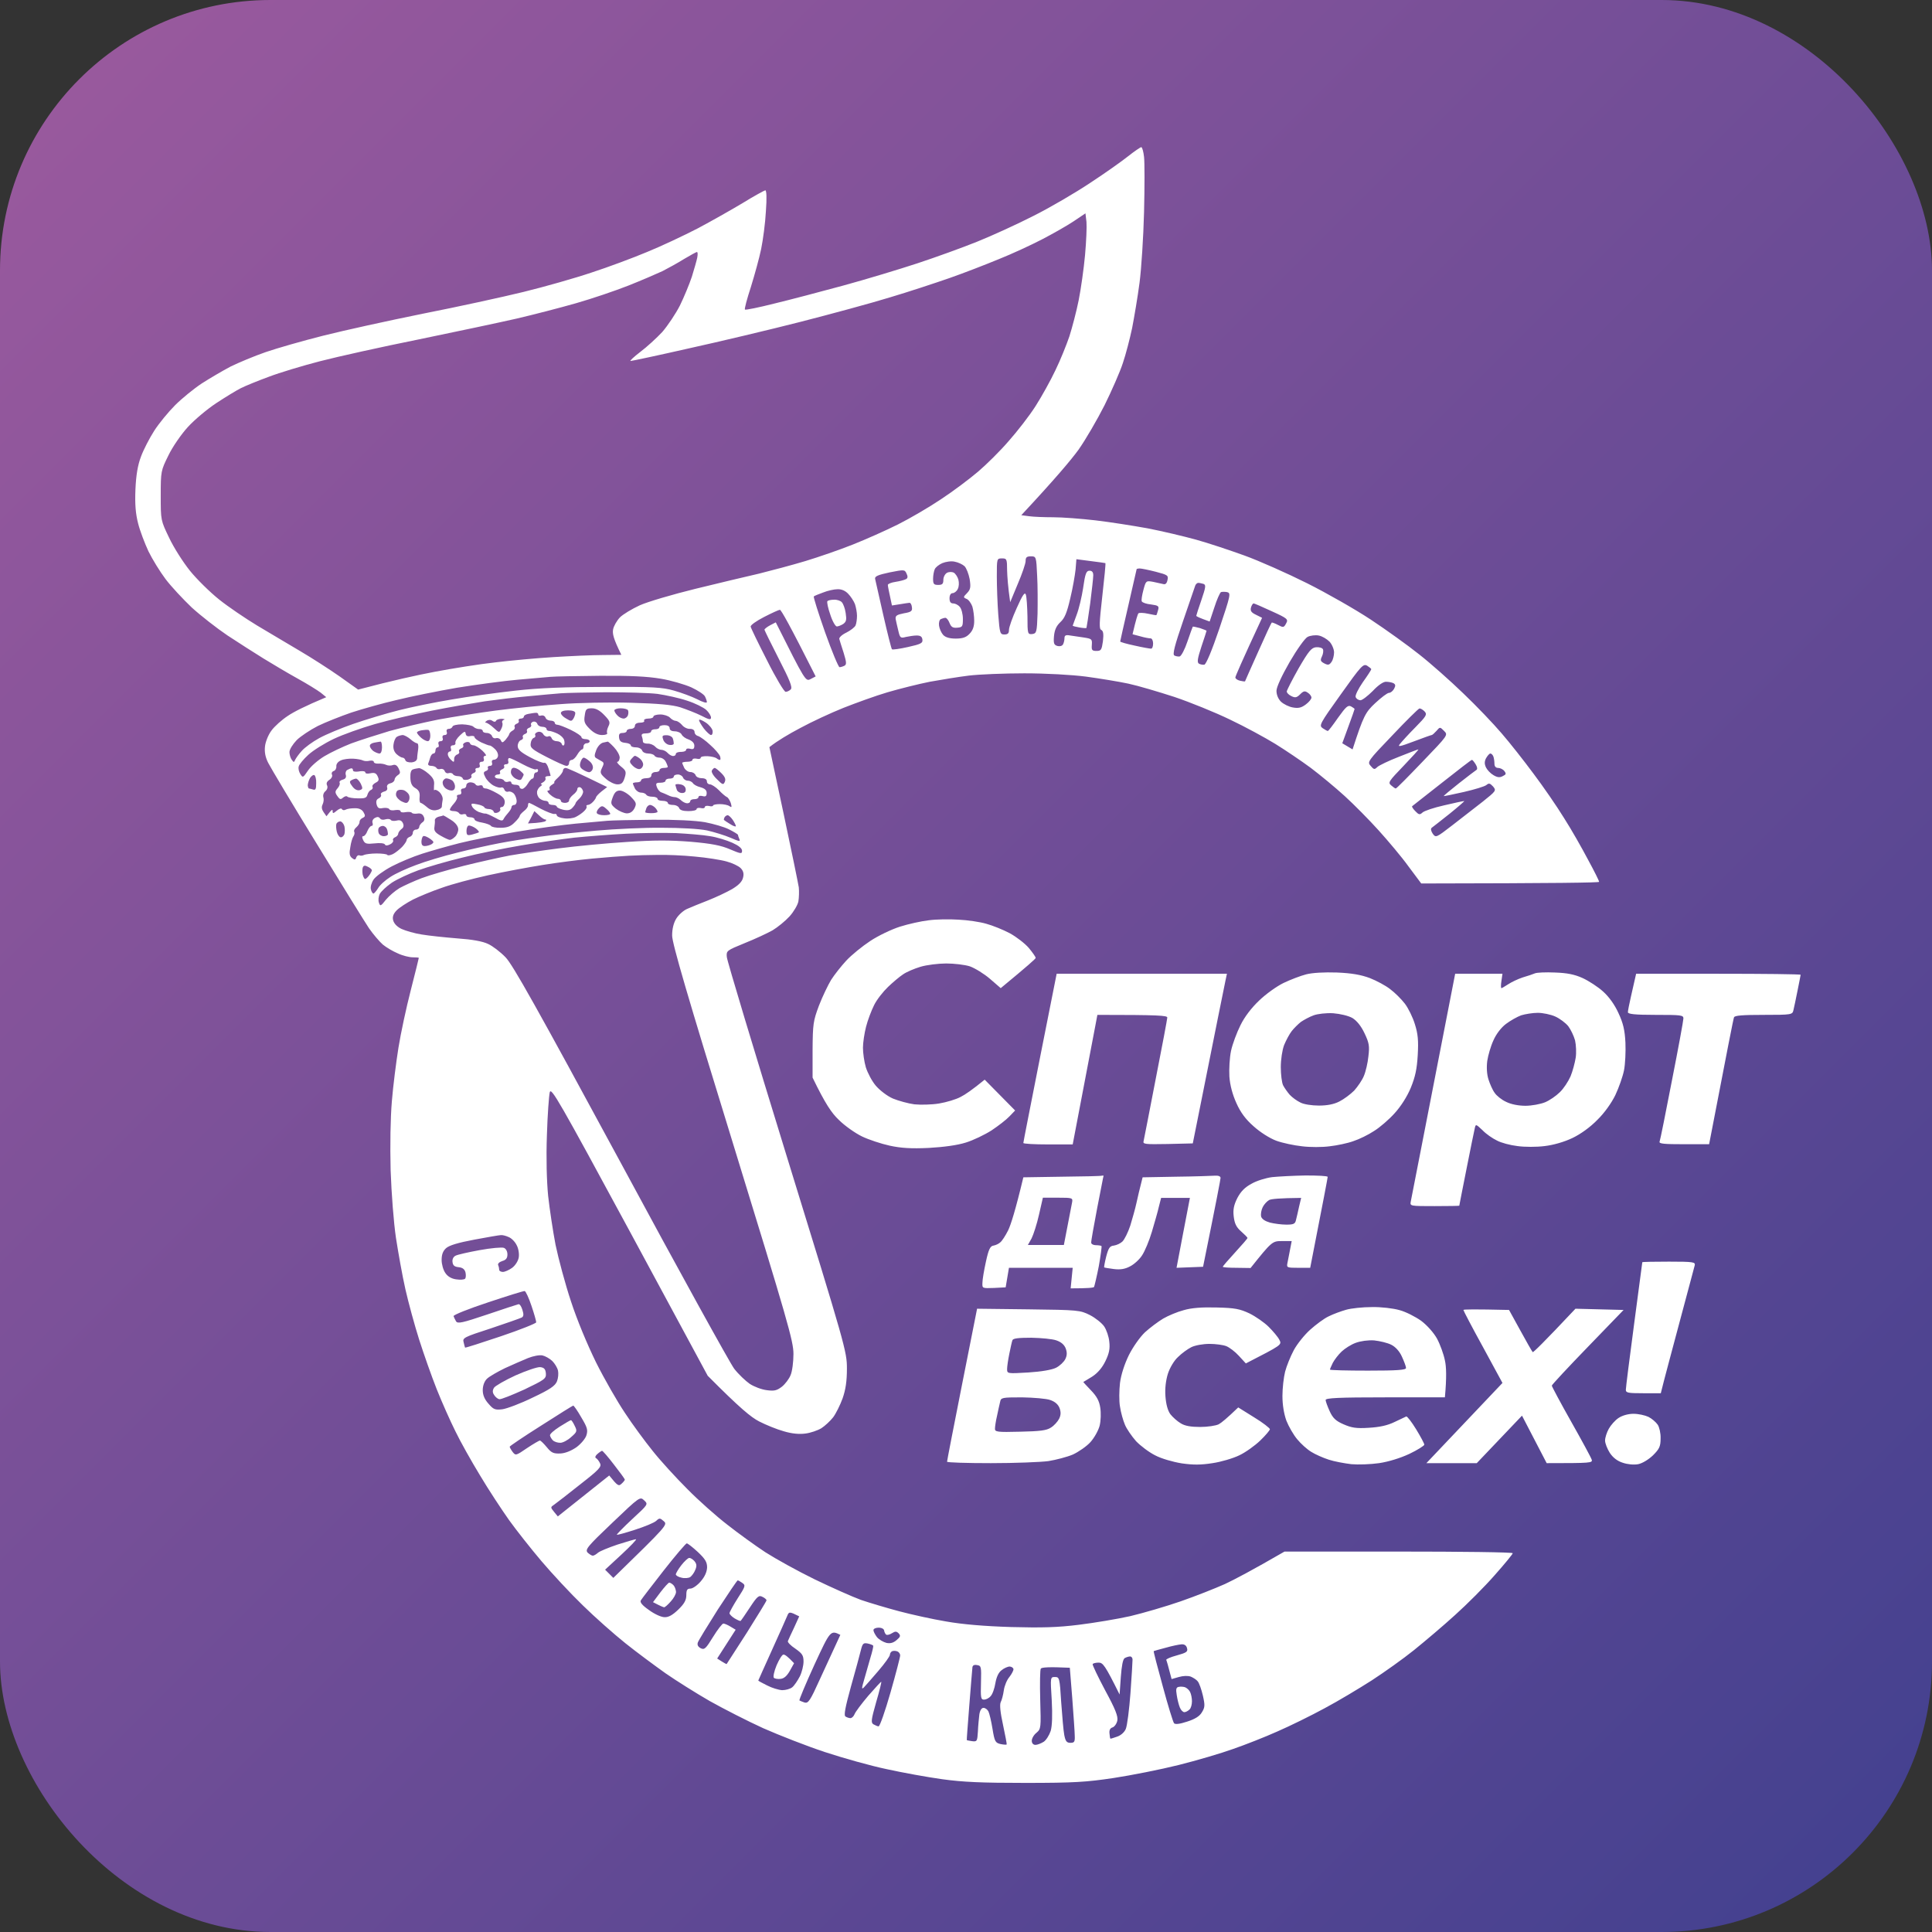
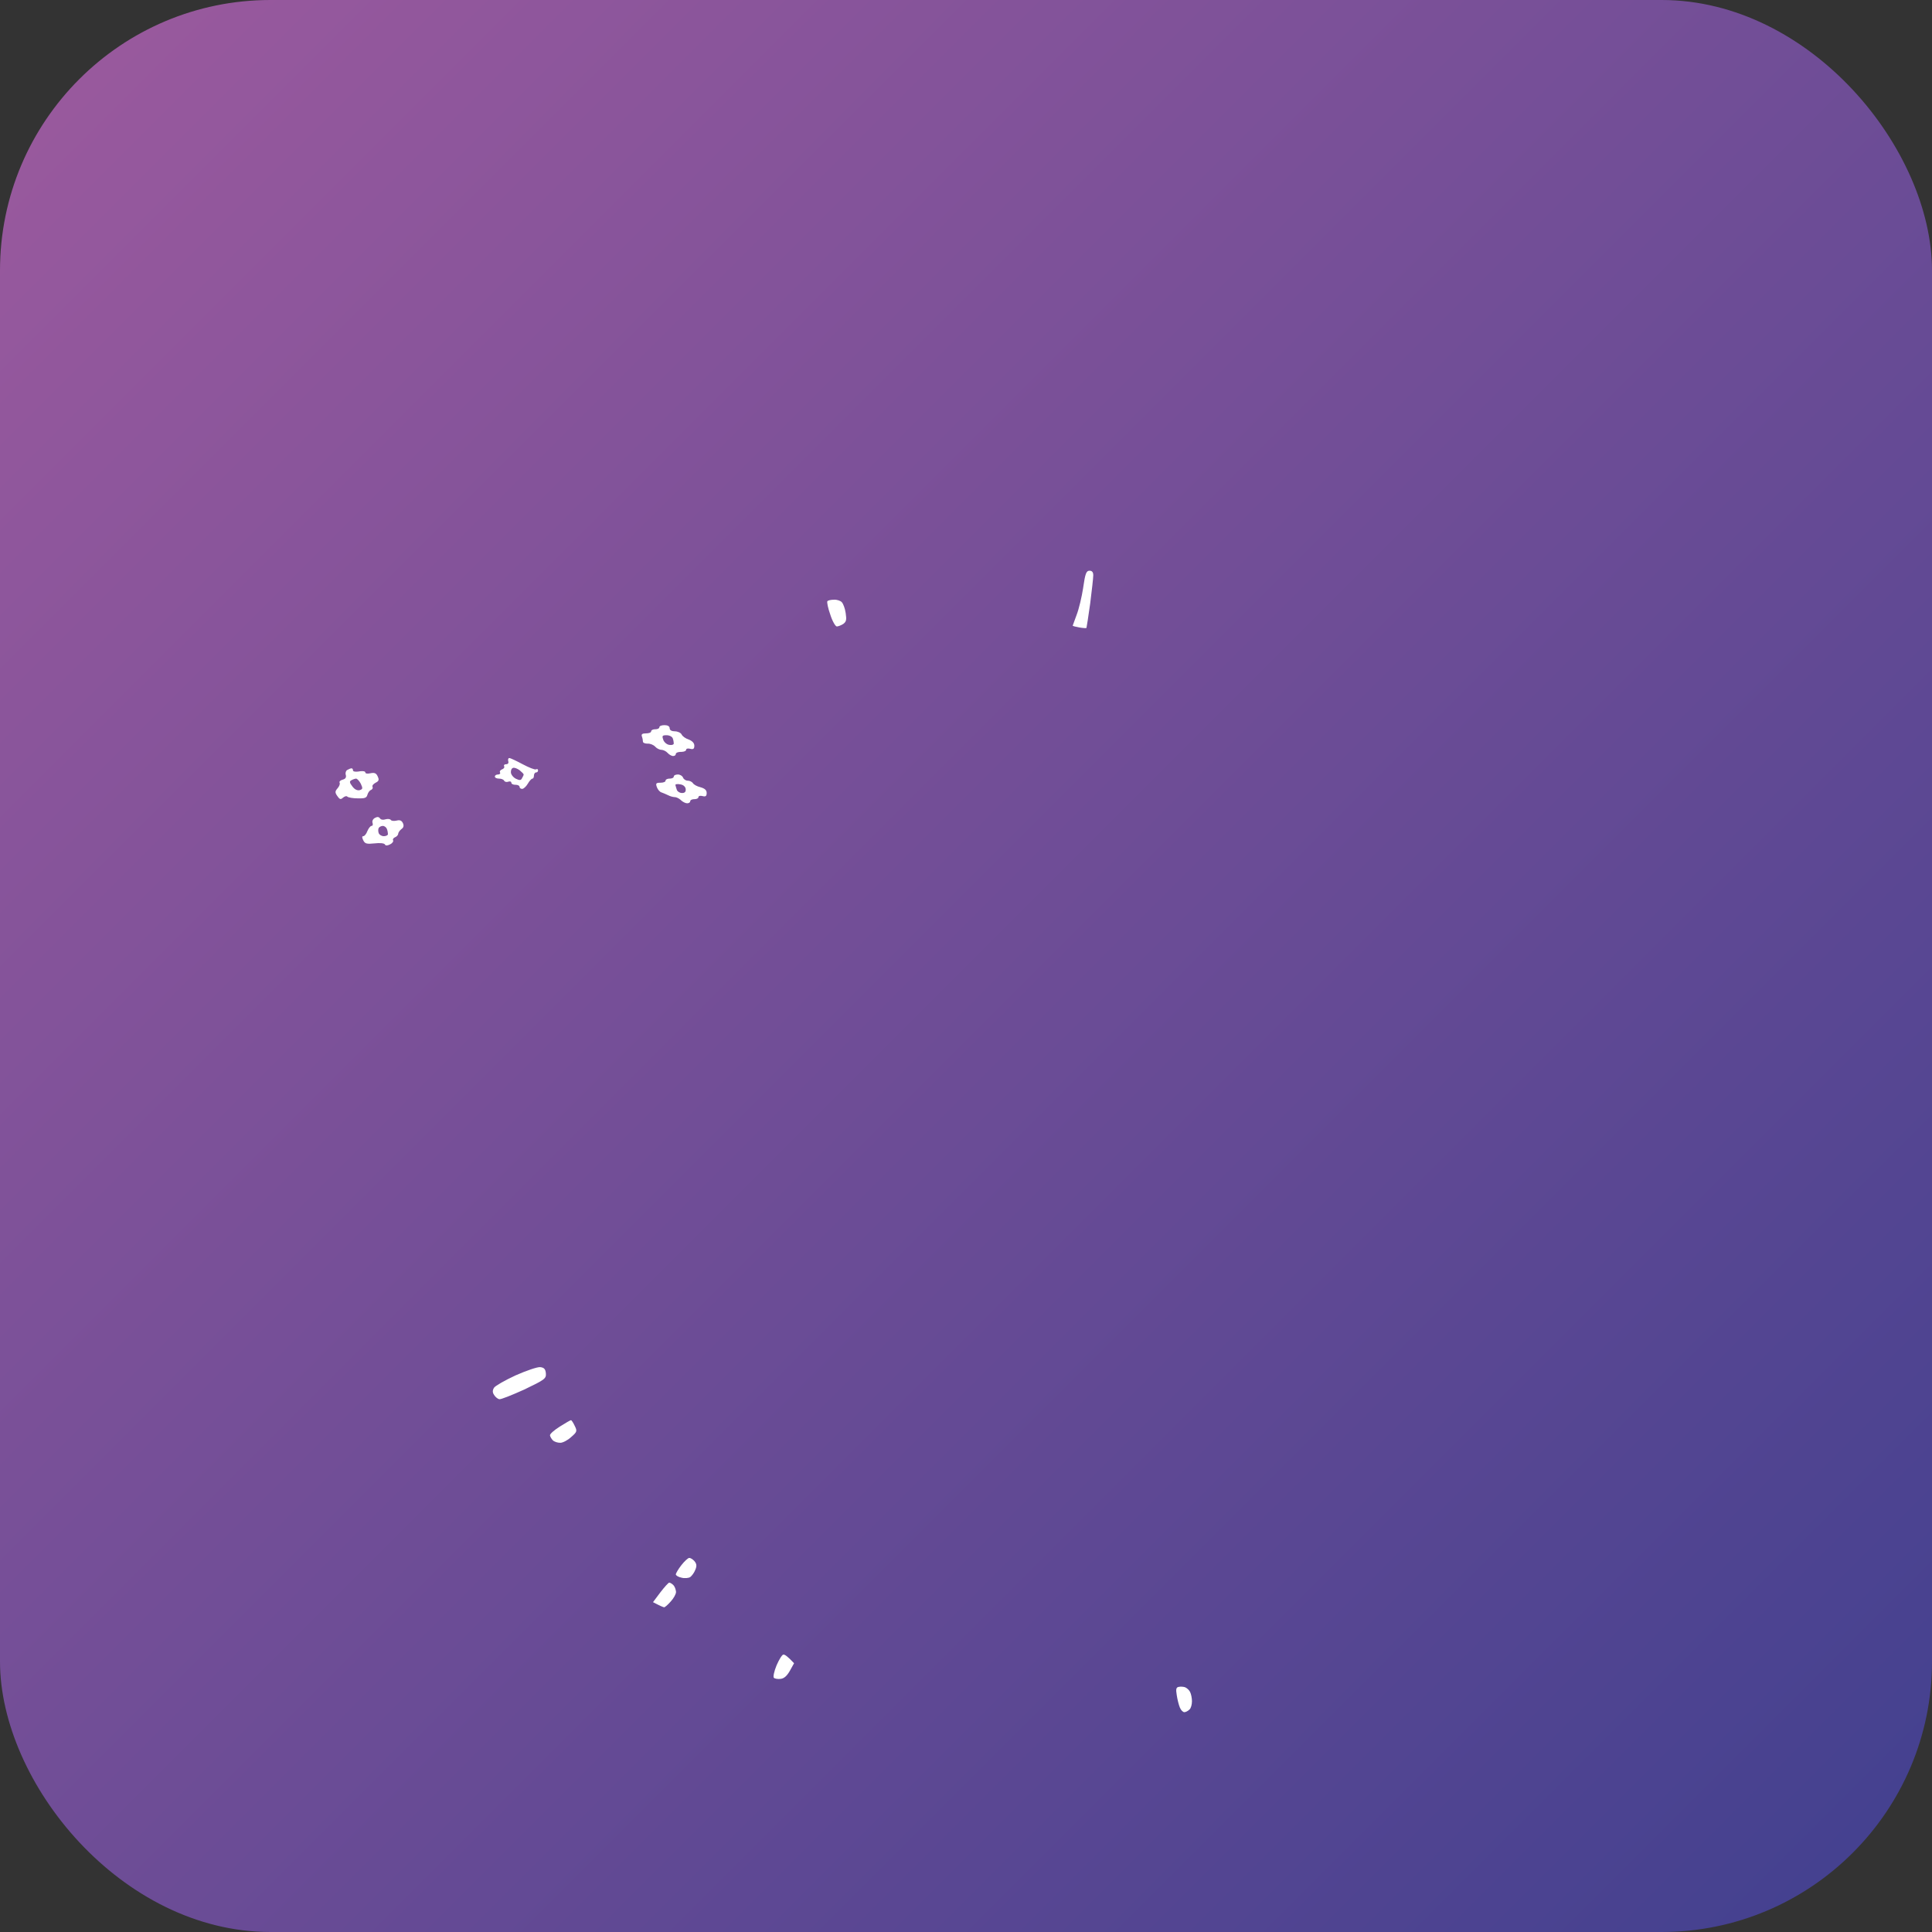
<svg xmlns="http://www.w3.org/2000/svg" width="500" height="500" viewBox="0 0 500 500" fill="none">
  <rect x="0" y="0" width="500" height="500" fill="#333333" stroke="none" />
  <rect width="500" height="500" rx="70" fill="url(#paint0_linear_462_49)" />
-   <path d="M295.385 38.088C295.64 38.217 295.93 39.283 296.08 40.629C296.239 42.013 296.239 48.399 296.08 54.838C295.92 61.277 295.388 69.526 294.909 73.198C294.43 76.87 293.525 82.138 292.993 84.905C292.407 87.672 291.343 91.77 290.598 93.952C289.906 96.134 287.724 101.083 285.862 104.861C283.946 108.64 280.912 113.856 279.103 116.41C277.24 118.965 273.196 123.808 264.309 133.333L266.332 133.599C267.396 133.758 270.217 133.865 272.558 133.865C274.9 133.865 279.796 134.237 283.467 134.663C287.139 135.089 293.206 136.046 297.038 136.738C300.869 137.483 306.457 138.815 309.544 139.666C312.63 140.518 318.218 142.38 322.049 143.764C325.881 145.147 333.172 148.393 338.281 150.947C343.39 153.502 350.84 157.76 354.778 160.367C358.716 162.975 364.357 167.019 367.284 169.36C370.211 171.649 375.373 176.225 378.725 179.472C382.078 182.665 386.548 187.348 388.624 189.796C390.752 192.244 394.424 196.927 396.872 200.227C399.32 203.473 402.886 208.635 404.749 211.668C406.664 214.648 409.431 219.544 410.974 222.471C412.57 225.396 413.847 227.949 413.848 228.218C413.848 228.431 403.471 228.59 367.816 228.644L364.516 224.227C362.76 221.779 359.248 217.628 356.8 214.914C354.406 212.253 350.414 208.209 348.019 206.027C345.571 203.792 341.634 200.546 339.239 198.736C336.791 196.927 332.693 194.159 330.032 192.51C327.424 190.913 322.155 188.04 318.324 186.23C314.492 184.368 308.053 181.76 303.956 180.376C299.858 179.046 294.483 177.449 291.982 176.917C289.481 176.385 284.585 175.587 281.073 175.108C277.348 174.629 270.695 174.257 265.107 174.257C259.839 174.257 253.4 174.523 250.739 174.842C248.131 175.161 243.554 175.906 240.628 176.438C237.701 177.024 232.805 178.248 229.718 179.152C226.632 180.057 221.523 181.92 218.277 183.197C215.084 184.474 210.028 186.816 207.101 188.412C204.174 189.955 201.194 191.712 199.119 193.361L202.791 210.551C204.813 220.023 206.569 228.644 206.729 229.655C206.835 230.666 206.782 232.316 206.623 233.273C206.463 234.178 205.398 235.987 204.334 237.158C203.216 238.382 201.247 239.979 199.917 240.777C198.586 241.522 195.394 243.013 192.733 244.077C188.05 245.993 187.943 246.046 188.103 247.695C188.156 248.6 195.18 271.909 203.695 299.528C218.808 348.488 219.181 349.766 219.181 354.183C219.181 357.429 218.862 359.61 218.064 361.898C217.425 363.655 216.308 365.89 215.616 366.795C214.871 367.753 213.487 369.03 212.583 369.615C211.625 370.201 209.762 370.839 208.431 370.999C206.835 371.212 204.972 371.052 202.843 370.413C201.087 369.934 198.214 368.764 196.458 367.859C194.382 366.795 191.509 364.453 183.154 356.045L162.931 318.58C144.678 284.841 142.655 281.329 142.283 282.659C142.07 283.511 141.697 288.513 141.538 293.781C141.325 299.742 141.484 305.649 141.857 309.48C142.23 312.833 143.081 318.527 143.773 322.146C144.518 325.711 146.274 332.31 147.764 336.78C149.361 341.676 151.968 347.903 154.256 352.586C156.385 356.843 159.739 362.697 161.708 365.624C163.623 368.551 166.869 372.968 168.891 375.469C170.86 377.97 174.905 382.388 177.832 385.314C180.759 388.295 185.442 392.446 188.21 394.574C190.977 396.756 195.394 399.949 198.054 401.705C200.715 403.408 206.463 406.601 210.827 408.729C215.244 410.858 220.619 413.253 222.8 414.051C224.982 414.796 229.452 416.127 232.645 416.979C235.838 417.83 241.373 419.053 244.885 419.639C249.089 420.384 254.783 420.863 261.648 421.076C269.577 421.289 273.728 421.182 279.21 420.49C283.148 420.011 289.162 419 292.514 418.255C295.867 417.457 301.721 415.754 305.552 414.424C309.384 413.093 314.493 411.071 316.994 409.953C319.495 408.782 323.965 406.441 332.426 401.545H361.961C378.187 401.545 391.488 401.705 391.498 401.971C391.498 402.184 389.422 404.738 386.814 407.665C384.26 410.592 379.63 415.222 376.544 417.989C373.51 420.757 368.72 424.801 365.953 427.036C363.185 429.271 358.236 432.784 355.044 434.859C351.797 436.935 346.316 440.234 342.804 442.097C339.292 444.012 333.757 446.727 330.564 448.11C327.371 449.547 322.209 451.569 319.123 452.634C316.036 453.751 309.703 455.613 305.02 456.784C300.337 457.955 292.78 459.445 288.256 460.137C281.179 461.201 277.933 461.414 265.374 461.414C254.039 461.414 249.196 461.201 243.821 460.456C239.989 459.924 233.549 458.753 229.452 457.849C225.354 456.997 218.17 454.975 213.487 453.432C208.804 451.888 201.62 449.068 197.522 447.259C193.424 445.396 187.198 442.202 183.686 440.233C180.174 438.211 175.011 434.966 172.244 433.05C169.476 431.081 164.794 427.622 161.867 425.28C158.94 422.939 153.937 418.521 150.797 415.435C147.605 412.348 142.816 407.187 140.155 404.047C137.441 400.854 133.663 396.064 131.747 393.403C129.831 390.689 126.425 385.527 124.243 381.855C122.008 378.184 119.134 373.074 117.857 370.413C116.527 367.752 114.345 362.857 113.014 359.504C111.684 356.151 109.662 350.404 108.491 346.732C107.32 343.061 105.724 337.207 104.925 333.694C104.127 330.182 103.063 324.168 102.477 320.39C101.892 316.452 101.306 308.948 101.093 302.828C100.934 296.336 101.04 289.418 101.413 285.001C101.732 281.063 102.53 274.836 103.116 271.164C103.701 267.492 105.137 260.787 106.308 256.264C107.479 251.74 108.384 247.961 108.384 247.908C108.383 247.802 107.692 247.749 106.788 247.749C105.936 247.749 104.18 247.323 102.956 246.737C101.678 246.205 99.975 245.194 99.071 244.449C98.219 243.704 96.623 241.842 95.505 240.245C94.441 238.648 88.374 228.856 82.042 218.479C75.656 208.102 70.015 198.63 69.429 197.459C68.684 196.022 68.418 194.638 68.578 193.201C68.684 192.03 69.429 190.168 70.227 189.104C71.025 187.986 72.942 186.284 74.485 185.272C75.975 184.261 78.849 182.771 84.436 180.43L83 179.259C82.148 178.62 79.487 176.971 76.986 175.587C74.485 174.203 70.547 171.862 68.206 170.425C65.864 168.988 61.659 166.274 58.892 164.465C56.125 162.602 51.974 159.356 49.632 157.228C47.344 155.046 44.258 151.746 42.821 149.83C41.384 147.914 39.415 144.721 38.404 142.646C37.446 140.57 36.222 137.378 35.743 135.462C35.104 132.961 34.892 130.565 35.051 126.681C35.211 123.009 35.636 120.401 36.488 118.166C37.127 116.41 38.67 113.429 39.894 111.514C41.118 109.598 43.566 106.617 45.322 104.861C47.078 103.105 50.219 100.551 52.241 99.221C54.316 97.89 57.669 95.922 59.691 94.857C61.767 93.846 65.811 92.143 68.738 91.132C71.665 90.121 78.37 88.205 83.638 86.875C88.907 85.545 100.508 82.99 109.449 81.181C118.389 79.424 130.097 76.87 135.525 75.539C140.953 74.209 148.829 71.974 153.086 70.537C157.344 69.153 163.783 66.758 167.455 65.215C171.127 63.725 176.981 60.958 180.493 59.148C184.005 57.286 189.274 54.306 192.201 52.55C195.128 50.74 197.788 49.303 198.054 49.25C198.374 49.25 198.48 51.166 198.213 54.679C198.054 57.712 197.469 62.075 196.99 64.417C196.511 66.758 195.287 71.175 194.329 74.262C193.318 77.348 192.626 79.957 192.786 80.116C192.946 80.276 196.352 79.583 200.342 78.572C204.334 77.614 212.423 75.486 218.277 73.89C224.131 72.293 232.752 69.686 237.435 68.143C242.118 66.599 249.036 64.098 252.868 62.555C256.699 61.011 263.245 58.032 267.503 55.85C271.76 53.721 278.305 49.888 282.136 47.334C285.968 44.833 290.386 41.693 291.982 40.416C293.578 39.139 295.121 38.129 295.335 38.075L295.385 38.088ZM276.869 431.615C271.387 431.349 269.631 431.509 269.365 431.828C269.152 432.094 269.099 435.713 269.206 439.864C269.418 447.154 269.418 447.421 268.248 448.432C267.556 448.964 267.024 449.922 267.024 450.508C267.024 451.146 267.397 451.572 267.982 451.572C268.461 451.572 269.418 451.199 270.11 450.773C270.749 450.348 271.547 449.071 271.92 447.953C272.292 446.676 272.399 443.962 272.186 439.971C271.814 434.011 271.813 434.011 273.037 434.011C274.154 434.011 274.261 434.223 274.633 440.503C274.899 444.122 275.219 447.953 275.432 449.018C275.751 450.667 276.071 451.04 277.029 451.04C278.04 451.04 278.199 450.773 278.146 449.283C278.146 448.325 277.827 443.961 277.507 439.598L276.869 431.615ZM252.868 430.924C252.017 430.764 251.644 431.03 251.644 431.722C251.591 432.254 251.219 436.618 250.846 441.461C250.474 446.304 250.154 450.294 250.208 450.348C250.261 450.401 250.899 450.508 251.59 450.614C252.868 450.774 252.921 450.613 253.081 448.112C253.134 446.622 253.347 444.653 253.454 443.695C253.613 442.631 254.039 441.993 254.518 441.993C254.997 441.993 255.528 442.419 255.795 442.897C256.061 443.43 256.54 445.452 256.859 447.421C257.391 450.72 257.605 451.04 258.935 451.359C259.732 451.519 260.423 451.572 260.531 451.466C260.584 451.359 260.159 449.071 259.574 446.356C258.882 443.217 258.669 441.142 258.988 440.503C259.254 440.024 259.626 438.64 259.786 437.47C259.945 436.299 260.585 434.756 261.223 434.011C261.809 433.266 262.288 432.361 262.288 431.988C262.234 431.616 261.809 431.349 261.33 431.296C260.798 431.296 259.839 431.722 259.201 432.254C258.403 432.839 257.87 434.063 257.604 435.606C257.391 436.937 256.859 438.481 256.38 438.96C255.955 439.492 255.156 439.864 254.677 439.864C253.826 439.864 253.773 439.332 253.879 435.447C253.986 431.296 253.932 431.083 252.868 430.924ZM292.461 428.688C292.089 428.688 291.45 428.901 291.078 429.114C290.599 429.38 290.28 431.137 290.067 434.011L289.748 438.534C285.969 430.924 285.436 430.285 284.319 430.285C283.628 430.285 282.936 430.445 282.776 430.657C282.67 430.87 284.159 433.957 286.022 437.47C288.683 442.365 289.374 444.174 289.162 445.292C289.002 446.09 288.417 446.889 287.938 447.049C287.3 447.226 287.033 447.758 287.139 448.645C287.192 449.39 287.299 449.976 287.406 449.976C287.46 449.975 288.258 449.762 289.109 449.443C290.067 449.124 290.971 448.326 291.343 447.475C291.716 446.623 292.249 442.419 292.568 438.108C292.887 433.799 293.1 429.915 293.1 429.487C293.1 429.062 292.834 428.689 292.461 428.688ZM224.556 425.336C223.439 425.123 223.226 425.336 222.8 427.039C222.534 428.104 221.416 432.308 220.246 436.405C218.756 441.832 218.331 443.961 218.809 444.228C219.128 444.44 219.714 444.653 220.086 444.653C220.459 444.653 220.938 444.175 221.151 443.643C221.364 443.057 222.96 440.929 224.716 438.854C226.472 436.831 228.015 435.181 228.069 435.234C228.175 435.288 227.59 437.682 226.739 440.556C225.462 445.078 225.355 445.824 226.046 446.25C226.525 446.516 227.111 446.782 227.378 446.782C227.697 446.78 229.08 442.843 230.463 438.002C231.847 433.16 232.965 428.85 232.965 428.423C232.965 427.997 232.646 427.518 232.167 427.358C231.741 427.199 231.156 427.199 230.836 427.358C230.57 427.518 230.304 427.89 230.304 428.263C230.304 428.635 228.974 430.498 227.324 432.414C225.675 434.329 224.025 436.245 223.599 436.671C222.961 437.309 222.96 436.991 223.652 434.649C224.078 433.106 224.823 430.605 225.249 429.062C225.728 427.518 226.047 426.134 225.994 425.921C225.94 425.761 225.301 425.495 224.556 425.336ZM305.765 425.549C305.073 425.602 303.264 425.974 301.615 426.453C300.022 426.878 298.641 427.25 298.582 427.305C298.475 427.305 299.539 431.403 300.922 436.405C302.253 441.354 303.583 445.664 303.849 445.984C304.168 446.304 305.287 446.197 307.203 445.559C309.225 444.92 310.448 444.175 311.034 443.164C311.832 441.887 311.886 441.354 311.3 438.8C310.928 437.203 310.342 435.554 309.969 435.128C309.65 434.702 308.799 434.17 308.161 433.904C307.416 433.638 306.191 433.691 305.074 434.011L303.211 434.543C302.307 431.033 301.934 429.808 301.828 429.594C301.721 429.381 302.945 428.849 304.542 428.423C307.043 427.731 307.469 427.464 307.203 426.56C307.043 425.868 306.563 425.496 305.765 425.549ZM217.479 423.101C214.925 421.823 214.872 421.984 210.774 430.817C208.486 435.818 206.783 439.915 206.888 440.077C207.048 440.184 207.634 440.397 208.219 440.609C209.177 440.875 209.656 440.183 212.157 434.649C213.753 431.244 215.563 427.199 216.254 425.762L217.479 423.101ZM206.836 418.312C204.334 417.034 204.174 417.087 203.749 418.151C203.483 418.843 201.673 422.835 199.757 427.092C197.842 431.349 196.246 434.862 196.246 434.915C196.246 435.021 197.257 435.554 198.534 436.192C199.758 436.831 201.514 437.363 202.419 437.416C203.323 437.416 204.494 437.097 205.026 436.671C205.558 436.245 206.409 434.968 206.995 433.851C207.527 432.786 207.953 431.031 207.953 430.02C207.953 428.423 207.634 427.943 205.825 426.666C204.601 425.868 203.749 424.963 203.909 424.697C204.015 424.378 204.761 422.834 205.505 421.238L206.836 418.312ZM190.923 408.998C190.761 409.002 188.474 412.407 185.761 416.556C183.101 420.76 180.759 424.591 180.599 425.07C180.387 425.709 180.653 426.187 181.344 426.56C182.302 427.039 182.675 426.666 184.538 423.633C185.708 421.717 186.933 420.174 187.199 420.174C187.518 420.174 188.369 420.547 189.061 420.973L190.391 421.771L185.602 429.221C187.465 430.445 188.05 430.71 188.05 430.657C188.114 430.587 190.451 426.922 193.265 422.568C196.032 418.151 198.374 414.373 198.374 414.16C198.373 413.947 197.895 413.522 197.31 413.256C196.405 412.777 195.979 413.097 194.063 416.023C192.839 417.886 191.775 419.429 191.669 419.482C191.561 419.588 190.87 419.269 190.126 418.844C189.434 418.418 188.795 417.779 188.795 417.513C188.796 417.192 189.753 415.49 190.923 413.628C192.892 410.595 192.999 410.276 192.148 409.69C191.616 409.318 191.083 408.998 190.923 408.998ZM227.378 421.238C226.686 421.238 226.046 421.504 226.046 421.877C226.046 422.249 226.473 423.048 226.952 423.687C227.484 424.325 228.601 424.964 229.399 425.177C230.41 425.39 231.209 425.177 232.06 424.432C233.018 423.633 233.124 423.314 232.592 422.729C232.007 422.143 231.688 422.143 230.836 422.675C230.251 423.047 229.612 423.207 229.346 423.048C229.133 422.888 228.867 422.409 228.814 421.983C228.761 421.558 228.176 421.238 227.378 421.238ZM177.726 399.42C177.513 399.42 174.799 402.56 171.765 406.444C168.733 410.328 166.074 413.786 165.859 414.16C165.54 414.639 166.178 415.438 167.934 416.662C169.371 417.726 171.127 418.524 171.978 418.524C173.042 418.578 174.108 417.939 175.545 416.556C177.088 415.066 177.62 414.107 177.62 412.83C177.62 411.5 177.833 411.127 178.684 411.127C179.27 411.127 180.493 410.275 181.344 409.265C182.409 408.041 182.941 406.816 182.995 405.646C182.995 404.262 182.515 403.464 180.599 401.654C179.269 400.431 177.993 399.42 177.726 399.42ZM166.711 388.297C165.646 387.286 165.592 387.286 158.461 394.098C151.969 400.271 151.384 401.016 152.076 401.814C152.555 402.24 153.14 402.612 153.406 402.612C153.725 402.612 154.31 402.24 154.736 401.867C155.215 401.441 157.45 400.537 159.792 399.738C162.133 398.993 164.316 398.355 164.582 398.355C164.9 398.356 163.197 400.112 160.856 402.293L156.599 406.231L158.727 408.359C172.723 394.736 172.83 394.577 171.765 393.672C170.808 392.821 170.648 392.821 169.796 393.619C169.264 394.098 166.816 395.109 164.315 395.907C161.869 396.705 159.741 397.29 159.632 397.185C159.579 397.078 161.335 395.268 163.624 393.14C167.774 389.308 167.775 389.308 166.711 388.297ZM155.8 375.472C155.693 375.472 155.108 375.845 154.629 376.271C154.098 376.696 153.938 377.175 154.204 377.335C154.523 377.495 155.002 378.08 155.268 378.665C155.747 379.57 155.162 380.261 150.106 384.199C146.966 386.7 143.933 389.043 143.401 389.415C142.443 390.053 142.443 390.107 143.401 391.277L144.359 392.448L157.664 381.857C159.899 384.625 160.111 384.678 160.856 383.986C161.335 383.561 161.708 383.082 161.708 382.922C161.706 382.76 160.429 381.005 158.887 379.037C157.344 377.015 155.96 375.418 155.8 375.472ZM306.35 339.068C308.319 338.483 311.033 338.271 314.865 338.377C319.601 338.483 320.879 338.749 323.379 339.92C324.976 340.718 327.211 342.261 328.329 343.379C329.446 344.496 330.724 345.987 331.096 346.732C331.788 348.062 331.734 348.062 322.421 352.852L320.613 350.883C319.655 349.818 318.164 348.701 317.366 348.382C316.567 348.063 314.599 347.796 313.003 347.796C311.353 347.796 309.277 348.169 308.319 348.647C307.361 349.126 305.818 350.244 304.86 351.202C303.849 352.107 302.731 354.023 302.253 355.513C301.72 357.216 301.454 359.344 301.614 361.366C301.773 363.441 302.199 365.038 302.891 365.996C303.477 366.741 304.648 367.806 305.552 368.338C306.617 369.03 308.213 369.296 310.608 369.296C312.47 369.296 314.652 368.977 315.397 368.604C316.089 368.232 317.526 367.061 320.453 364.24L324.55 366.795C326.837 368.178 328.646 369.614 328.648 369.881C328.648 370.147 327.531 371.478 326.147 372.809C324.763 374.139 322.316 375.895 320.719 376.64C319.07 377.438 315.982 378.343 313.8 378.662C310.767 379.141 308.798 379.141 305.818 378.715C303.53 378.342 300.55 377.491 298.954 376.64C297.357 375.841 295.175 374.192 294.004 372.968C292.887 371.691 291.556 369.775 291.13 368.711C290.651 367.593 290.066 365.517 289.853 364.027C289.587 362.59 289.64 359.823 289.853 357.907C290.119 355.779 291.024 353.012 292.141 350.724C293.206 348.595 295.015 346.04 296.293 344.816C297.57 343.646 299.698 342.049 301.029 341.251C302.306 340.506 304.7 339.494 306.35 339.068ZM422.736 365.89C424.013 365.89 425.716 366.263 426.621 366.688C427.472 367.114 428.536 368.019 429.015 368.711C429.441 369.35 429.814 370.946 429.76 372.276C429.76 374.352 429.44 374.99 427.791 376.64C426.62 377.757 425.024 378.715 423.96 378.928C422.842 379.141 421.192 378.981 419.968 378.556C418.585 378.13 417.414 377.225 416.616 376.001C415.977 374.99 415.391 373.554 415.391 372.809C415.391 372.064 415.817 370.732 416.349 369.774C416.881 368.817 417.999 367.539 418.904 366.954C419.862 366.316 421.406 365.89 422.736 365.89ZM355.044 338.271C357.385 338.217 360.578 338.589 362.228 339.068C363.825 339.494 366.326 340.772 367.816 341.836C369.359 343.007 371.062 344.923 371.914 346.466C372.712 347.956 373.617 350.457 373.936 352.054C374.309 353.65 374.415 356.471 373.936 361.633H358.503C346.478 361.633 343.071 361.792 343.07 362.324C343.07 362.643 343.549 363.974 344.134 365.251C344.933 367.007 345.731 367.753 347.7 368.604C349.775 369.509 351 369.722 354.246 369.509C357.013 369.349 359.035 368.923 360.898 368.019C362.335 367.327 363.718 366.688 363.931 366.582C364.145 366.476 365.315 367.966 366.485 369.881C367.655 371.796 368.613 373.604 368.614 373.872C368.614 374.138 366.858 375.256 364.729 376.268C362.334 377.385 359.354 378.29 356.906 378.662C354.671 378.981 351.478 379.087 349.722 378.928C347.966 378.715 345.305 378.237 343.868 377.758C342.378 377.279 340.355 376.374 339.344 375.735C338.28 375.097 336.684 373.66 335.726 372.489C334.768 371.372 333.491 369.137 332.906 367.646C332.267 365.837 331.894 363.548 331.894 361.26C331.894 359.238 332.214 356.47 332.586 354.98C332.959 353.544 333.969 351.043 334.821 349.446C335.672 347.85 337.589 345.454 339.079 344.124C340.569 342.794 342.697 341.197 343.868 340.665C345.038 340.08 347.061 339.334 348.391 338.962C349.668 338.589 352.702 338.271 355.044 338.271ZM266.171 338.855C279.103 339.015 279.529 339.069 282.084 340.346C283.52 341.091 285.17 342.421 285.755 343.272C286.341 344.124 286.979 345.934 287.086 347.265C287.298 349.074 287.033 350.298 286.075 352.267C285.223 354.023 284.052 355.353 282.669 356.258C281.498 357.003 280.434 357.588 280.38 357.642C280.275 357.643 281.179 358.6 282.296 359.771C283.84 361.367 284.479 362.538 284.745 364.294C284.957 365.624 284.904 367.7 284.585 368.977C284.265 370.201 283.201 372.117 282.19 373.234C281.232 374.299 279.157 375.735 277.667 376.427C276.177 377.065 273.303 377.811 271.334 378.13C269.364 378.396 262.659 378.662 256.433 378.662C250.207 378.662 245.098 378.502 245.098 378.289C245.1 378.013 246.856 369.024 248.983 358.28L252.868 338.696L266.171 338.855ZM420.181 339.016L410.921 348.595C405.813 353.863 401.608 358.387 401.608 358.6C401.61 358.816 403.845 363.018 406.611 367.912C409.378 372.808 411.773 377.226 411.932 377.758C412.198 378.609 411.718 378.662 400.278 378.662L393.892 366.369L382.184 378.662H369.146L388.836 357.907L383.781 348.595C380.961 343.487 378.726 339.176 378.725 339.016C378.725 338.856 381.386 338.803 390.54 339.016L393.466 344.337C395.062 347.262 396.497 349.762 396.659 349.925C396.765 350.084 399.32 347.637 407.728 338.696L420.181 339.016ZM148.35 363.765C148.241 363.766 144.464 366.107 139.996 368.979C135.528 371.798 131.911 374.245 131.906 374.407C131.906 374.567 132.225 375.153 132.651 375.738C133.449 376.749 133.503 376.749 136.377 374.78C137.973 373.716 139.516 372.812 139.729 372.812C139.942 372.812 140.74 373.609 141.539 374.567C142.709 376.004 143.242 376.217 144.998 376.164C146.275 376.111 147.819 375.472 149.149 374.567C150.32 373.716 151.49 372.332 151.756 371.48C152.182 370.097 152.022 369.459 150.425 366.798C149.467 365.095 148.51 363.765 148.35 363.765ZM264.522 361.636C259.307 361.636 259.042 361.689 258.829 362.807C258.669 363.499 258.296 365.095 258.03 366.425C257.711 367.755 257.498 369.246 257.498 369.725C257.444 370.576 258.084 370.682 263.991 370.522C269.152 370.416 270.856 370.203 271.973 369.458C272.771 368.979 273.729 367.915 274.101 367.17C274.58 366.212 274.58 365.413 274.208 364.402C273.835 363.445 273.037 362.753 271.813 362.327C270.802 361.955 267.502 361.689 264.522 361.636ZM140.368 350.779C139.623 350.62 137.973 350.939 136.642 351.471C135.365 352.003 132.651 353.174 130.682 354.079C128.714 355.037 126.585 356.26 126 356.846C125.361 357.484 124.935 358.603 124.935 359.773C124.935 361.05 125.414 362.168 126.425 363.285C127.702 364.775 128.128 364.935 129.991 364.722C131.162 364.562 134.727 363.232 137.867 361.688C142.39 359.56 143.667 358.655 144.146 357.484C144.465 356.686 144.572 355.463 144.413 354.718C144.253 353.973 143.561 352.854 142.922 352.216C142.231 351.577 141.113 350.939 140.368 350.779ZM431.942 326.51C438.222 326.51 438.807 326.616 438.594 327.468C438.487 327.948 436.678 334.6 434.656 342.209C432.634 349.819 430.665 357.056 429.813 360.568H425.29C421.299 360.568 420.766 360.462 420.766 359.664C420.766 359.132 421.724 351.522 422.895 342.741C424.066 333.96 425.024 326.722 425.024 326.669C425.031 326.563 428.114 326.51 431.942 326.51ZM170.222 221.25C167.987 221.25 164.635 221.356 162.772 221.463C160.856 221.569 156.546 221.889 153.193 222.208C149.787 222.527 144.04 223.272 140.421 223.857C136.75 224.443 130.417 225.614 126.319 226.519C122.221 227.423 116.792 228.86 114.344 229.765C111.843 230.616 108.491 232 106.894 232.798C105.244 233.649 103.382 234.874 102.69 235.565C101.839 236.417 101.519 237.215 101.732 238.119C101.945 238.971 102.691 239.823 103.915 240.408C104.979 240.887 107.32 241.579 109.129 241.845C110.992 242.164 115.09 242.589 118.336 242.855C122.168 243.122 124.882 243.601 126.319 244.293C127.49 244.825 129.512 246.368 130.842 247.752C132.705 249.669 138.879 260.686 160.643 300.915C175.703 328.854 188.955 352.854 190.019 354.238C191.137 355.675 192.946 357.378 194.01 358.123C195.128 358.868 197.097 359.614 198.427 359.773C200.396 360.04 201.035 359.879 202.366 358.868C203.217 358.176 204.228 356.845 204.6 355.888C205.026 354.93 205.345 352.482 205.345 350.407C205.345 347.055 203.855 341.945 189.646 295.753C177.885 257.65 173.948 244.133 173.948 242.11C173.948 240.408 174.321 238.865 175.012 237.747C175.598 236.789 176.821 235.672 177.779 235.246C178.737 234.82 181.185 233.809 183.26 233.011C185.283 232.213 188.103 230.882 189.487 230.084C191.243 229.02 192.094 228.115 192.307 227.104C192.573 226.092 192.36 225.347 191.669 224.655C191.136 224.123 189.487 223.326 188.05 222.953C186.56 222.527 182.835 221.942 179.801 221.676C176.715 221.356 172.404 221.197 170.222 221.25ZM266.918 346.203C263.619 346.203 262.181 346.362 262.021 346.841C261.861 347.213 261.543 348.757 261.223 350.301C260.904 351.844 260.637 353.653 260.637 354.292C260.637 355.516 260.691 355.516 266.119 355.196C269.524 354.983 272.239 354.505 273.303 353.973C274.261 353.494 275.325 352.482 275.698 351.737C276.177 350.779 276.177 349.981 275.804 348.97C275.432 348.012 274.634 347.32 273.41 346.895C272.399 346.522 269.472 346.256 266.918 346.203ZM355.629 346.895C354.086 346.788 352.118 347.054 350.84 347.533C349.67 347.959 348.073 348.97 347.221 349.769C346.37 350.567 345.359 351.897 344.933 352.695C344.561 353.493 344.188 354.291 344.188 354.451C344.188 354.611 348.658 354.718 354.033 354.718C361.59 354.718 363.878 354.558 363.878 354.025C363.878 353.653 363.399 352.376 362.814 351.099C362.175 349.662 361.111 348.544 360.046 348.012C359.088 347.533 357.119 347.054 355.629 346.895ZM135.792 334.122C135.525 334.069 131.268 335.4 126.319 337.05C121.317 338.7 117.325 340.296 117.378 340.615C117.485 340.882 117.751 341.52 118.017 341.945C118.443 342.637 119.614 342.371 126.106 340.189C130.31 338.753 133.929 337.582 134.195 337.528C134.514 337.476 134.94 338.114 135.206 339.019C135.578 340.189 135.525 340.721 134.993 340.987C134.567 341.2 130.948 342.477 126.958 343.808C120.04 346.043 119.667 346.256 119.986 347.373C120.145 348.064 120.305 348.65 120.358 348.757C120.411 348.863 124.562 347.533 129.618 345.83C134.673 344.127 138.771 342.477 138.771 342.211C138.771 341.89 138.239 339.975 137.547 337.954C136.856 335.88 136.058 334.177 135.792 334.122ZM285.17 304.265C285.383 304.212 285.596 304.212 285.596 304.318C285.543 304.372 284.851 308.15 283.946 312.673C283.095 317.195 282.35 321.238 282.403 321.613C282.403 321.933 282.935 322.252 283.574 322.252C284.212 322.252 284.904 322.358 285.064 322.465C285.17 322.624 284.851 324.967 284.372 327.681C283.839 330.395 283.254 332.79 283.148 333.056C283.041 333.268 281.603 333.428 277.082 333.428L277.613 328.106H261.116L260.264 333.162L257.231 333.321C254.198 333.428 254.198 333.428 254.252 331.991C254.252 331.14 254.677 328.692 255.156 326.51C255.848 323.317 256.273 322.465 257.125 322.358C257.71 322.252 258.509 321.879 258.881 321.507C259.307 321.187 260.211 319.804 260.903 318.421C261.595 316.984 262.766 313.365 264.841 304.69L274.793 304.531C280.274 304.478 284.958 304.371 285.17 304.265ZM129.618 319.647C129.244 319.648 126.158 320.18 122.753 320.818C118.496 321.617 116.207 322.309 115.409 323.054C114.611 323.799 114.292 324.703 114.292 326.087C114.292 327.204 114.717 328.694 115.25 329.439C115.835 330.344 116.846 330.929 118.017 331.089C119.081 331.248 120.092 331.196 120.358 330.93C120.571 330.717 120.624 329.971 120.464 329.279C120.251 328.481 119.719 328.056 118.709 327.949C117.644 327.843 117.218 327.524 117.112 326.619C117.005 325.927 117.325 325.235 117.911 324.969C118.391 324.703 121.211 324.064 124.136 323.532C127.063 323 129.884 322.734 130.417 322.947C130.948 323.16 131.321 323.852 131.321 324.649C131.321 325.607 130.948 326.086 129.991 326.353C129.193 326.619 128.767 327.044 128.926 327.417C129.086 327.79 129.192 328.322 129.192 328.642C129.192 328.908 129.618 329.173 130.15 329.173C130.629 329.173 131.746 328.695 132.545 328.109C133.343 327.524 134.088 326.353 134.248 325.448C134.407 324.544 134.194 323.106 133.715 322.255C133.29 321.35 132.332 320.392 131.587 320.126C130.896 319.807 129.99 319.594 129.618 319.647ZM314.439 304.265C315.344 304.211 315.877 304.425 315.877 304.851C315.876 305.172 314.865 310.548 311.353 327.84L304.488 328.106L305.924 320.55C306.723 316.346 307.521 312.301 307.947 310.013H300.497L299.911 312.301C299.645 313.525 298.794 316.452 298.102 318.793C297.41 321.134 296.239 323.902 295.547 324.913C294.909 325.924 293.525 327.201 292.461 327.733C291.183 328.425 289.959 328.639 288.256 328.426C286.927 328.266 285.81 328.053 285.755 328C285.702 327.894 285.915 326.67 286.288 325.18C286.873 322.998 287.192 322.465 288.256 322.358C289.001 322.252 290.013 321.773 290.492 321.294C291.024 320.762 291.929 318.952 292.514 317.196C293.046 315.44 293.792 312.833 294.111 311.343C294.43 309.906 294.908 307.777 295.707 304.69L304.328 304.531C309.063 304.478 313.64 304.318 314.439 304.265ZM337.855 304.212C340.993 304.212 343.6 304.318 343.602 304.584C343.602 304.797 342.591 310.172 339.079 328.106H335.992C333.119 328.106 332.959 328.053 333.171 326.936C333.331 326.244 333.598 324.7 334.29 321.188H331.735C329.287 321.188 329.127 321.294 323.646 328.159L320.027 328.106C318.058 328.106 316.461 327.999 316.461 327.84C316.463 327.679 317.899 326.03 319.655 324.115C321.411 322.199 322.847 320.549 322.847 320.39C322.847 320.23 322.102 319.485 321.198 318.687C319.921 317.569 319.495 316.611 319.282 314.802C319.069 312.993 319.335 311.822 320.24 310.013C321.144 308.31 322.209 307.245 323.912 306.341C325.189 305.596 327.584 304.851 329.234 304.638C330.831 304.478 334.715 304.265 337.855 304.212ZM268.886 314.379C268.354 316.774 267.449 319.541 266.97 320.499L266.012 322.202H275.326C276.815 314.594 277.347 311.826 277.454 311.187C277.667 310.016 277.56 309.962 273.782 309.962H269.897L268.886 314.379ZM336.738 310.016C331.203 310.069 329.074 310.282 328.489 310.548C327.904 310.867 327.158 311.665 326.786 312.41C326.413 313.155 326.254 314.219 326.36 314.805C326.573 315.497 327.372 316.029 328.649 316.401C329.713 316.667 331.629 316.934 332.906 316.934C334.821 316.934 335.194 316.721 335.407 315.71C335.566 315.071 335.94 313.527 336.206 312.25L336.738 310.016ZM397.245 251.899C397.724 251.687 400.066 251.58 402.407 251.687C405.547 251.793 407.463 252.166 409.591 253.124C411.188 253.869 413.582 255.412 414.913 256.636C416.403 257.966 417.892 260.042 418.85 262.171C420.074 264.778 420.5 266.588 420.66 269.834C420.766 272.175 420.607 275.421 420.288 277.018C419.968 278.614 418.957 281.488 418.052 283.404C417.041 285.48 415.232 288.034 413.37 289.844C411.56 291.706 409.059 293.515 406.93 294.526C404.802 295.537 402.034 296.335 399.746 296.602C397.723 296.868 394.531 296.868 392.721 296.602C390.859 296.389 388.464 295.75 387.4 295.165C386.282 294.633 384.579 293.462 383.674 292.504C381.918 290.854 381.918 290.854 381.652 292.078C381.492 292.717 380.534 297.454 379.523 302.562C378.513 307.664 377.663 311.916 377.661 312.034C377.661 312.087 374.787 312.141 371.275 312.141C364.943 312.141 364.889 312.141 365.102 310.971C365.262 310.279 367.869 296.761 376.596 252.006H388.836L388.57 253.869C388.41 254.879 388.411 255.73 388.57 255.731C388.73 255.731 389.475 255.252 390.327 254.72C391.125 254.188 392.774 253.39 394.051 252.964C395.329 252.591 396.766 252.112 397.245 251.899ZM240.362 238.17C242.278 237.904 245.736 237.85 248.078 238.01C250.419 238.116 253.666 238.595 255.262 239.074C256.859 239.5 259.626 240.618 261.329 241.522C263.085 242.48 265.267 244.184 266.278 245.354C267.235 246.525 268.034 247.642 268.035 247.908C268.035 248.121 266.012 249.931 258.988 255.731L256.22 253.337C254.677 252.006 252.335 250.57 251.004 250.091C249.674 249.665 246.907 249.346 244.885 249.346C242.863 249.346 239.829 249.718 238.233 250.197C236.636 250.676 234.614 251.527 233.71 252.166C232.805 252.751 231.049 254.241 229.825 255.412C228.548 256.636 226.897 258.712 226.206 260.148C225.514 261.532 224.556 264.033 224.13 265.736C223.705 267.386 223.333 269.834 223.333 271.164C223.333 272.494 223.652 274.783 224.078 276.22C224.557 277.71 225.674 279.839 226.685 281.01C227.696 282.18 229.612 283.67 231.102 284.309C232.539 284.894 235.04 285.586 236.636 285.799C238.233 285.958 241.106 285.905 243.022 285.586C244.938 285.267 247.439 284.521 248.61 283.883C249.781 283.297 251.644 282.021 254.836 279.413L262.712 287.396L261.222 288.938C260.424 289.79 258.348 291.387 256.592 292.558C254.836 293.675 251.857 295.112 249.941 295.697C247.759 296.389 244.193 296.868 240.362 297.081C235.839 297.294 233.177 297.134 230.251 296.495C228.069 296.016 224.822 294.952 223.066 294.101C221.31 293.249 218.596 291.334 217.106 289.844C215.243 288.088 213.594 285.692 210.295 278.881V271.696C210.348 264.991 210.454 264.246 211.944 260.255C212.849 257.913 214.285 254.933 215.084 253.603C215.935 252.272 217.692 250.037 219.022 248.601C220.352 247.164 223.173 244.875 225.195 243.545C227.27 242.161 230.73 240.511 232.912 239.819C235.094 239.128 238.446 238.383 240.362 238.17ZM338.014 252.166C339.664 251.74 342.697 251.58 345.997 251.687C349.828 251.846 352.223 252.273 354.511 253.124C356.267 253.816 358.662 255.092 359.78 255.997C360.951 256.849 362.653 258.552 363.558 259.723C364.463 260.893 365.633 263.288 366.166 265.044C366.964 267.545 367.124 269.301 366.911 273.026C366.698 276.698 366.273 278.668 365.102 281.541C364.144 283.829 362.548 286.331 360.898 288.141C359.461 289.737 357.066 291.812 355.576 292.717C354.139 293.675 351.745 294.845 350.254 295.324C348.818 295.856 346.05 296.442 344.134 296.655C342.219 296.921 338.972 296.921 336.95 296.655C334.928 296.442 331.894 295.803 330.297 295.218C328.595 294.579 326.147 293.036 324.444 291.493C322.368 289.684 321.039 287.874 319.974 285.479C318.963 283.244 318.324 280.849 318.165 278.614C318.058 276.699 318.218 273.719 318.59 271.963C318.963 270.207 320.081 267.226 321.039 265.311C322.103 263.129 323.912 260.787 325.881 258.925C327.584 257.275 330.405 255.253 332.161 254.401C333.917 253.55 336.577 252.539 338.014 252.166ZM317.154 253.763C316.941 254.669 314.971 264.569 308.692 295.91L302.2 296.069C296.24 296.176 295.707 296.123 295.973 295.271C296.08 294.739 297.516 287.502 299.113 279.146C300.762 270.796 302.092 263.668 302.093 263.342C302.093 262.81 299.911 262.649 284 262.649L283.52 265.204C283.254 266.588 281.817 274.092 277.613 296.176H271.227C267.716 296.176 264.843 296.016 264.841 295.804C264.841 295.538 266.81 285.639 269.152 273.719L273.462 252.006H317.526L317.154 253.763ZM444.714 252.006C456.422 252.006 466.001 252.113 466.001 252.272C466 252.381 465.628 254.243 465.203 256.37C464.777 258.499 464.298 260.787 464.138 261.426C463.872 262.596 463.712 262.649 456.421 262.649C450.94 262.649 448.918 262.809 448.758 263.288C448.599 263.661 447.108 271.218 442.319 296.123H435.774C430.825 296.123 429.334 296.016 429.494 295.484C429.653 295.112 431.091 287.981 432.687 279.679C434.336 271.326 435.667 264.091 435.668 263.555C435.668 262.703 434.975 262.649 428.483 262.649C423.056 262.649 421.299 262.437 421.298 261.958C421.298 261.586 421.672 259.723 422.097 257.86C422.523 255.945 423.001 253.815 423.161 253.177L423.427 252.006H444.714ZM397.99 262.12C396.659 262.12 394.744 262.44 393.679 262.759C392.668 263.131 390.859 264.143 389.742 264.994C388.465 265.952 387.188 267.655 386.496 269.251C385.804 270.741 385.112 273.136 384.899 274.573C384.686 276.276 384.793 278.032 385.218 279.362C385.591 280.533 386.283 282.129 386.815 282.821C387.294 283.566 388.624 284.631 389.795 285.163C391.072 285.802 392.988 286.174 394.797 286.174C396.394 286.174 398.682 285.748 399.853 285.27C401.024 284.791 402.726 283.62 403.684 282.662C404.642 281.757 405.866 279.895 406.452 278.564C406.984 277.287 407.569 275.105 407.782 273.774C407.995 272.497 407.889 270.422 407.623 269.251C407.303 268.08 406.504 266.431 405.866 265.579C405.174 264.728 403.684 263.61 402.513 263.078C401.342 262.546 399.267 262.12 397.99 262.12ZM345.04 262.227C343.23 262.12 340.995 262.386 339.984 262.759C338.92 263.131 337.482 263.93 336.684 264.462C335.939 265.047 334.822 266.165 334.29 266.856C333.704 267.601 332.853 269.198 332.321 270.476C331.842 271.753 331.469 274.2 331.469 276.169C331.469 278.085 331.735 280.161 332.054 280.853C332.374 281.491 333.172 282.609 333.757 283.301C334.396 283.993 335.62 284.897 336.525 285.322C337.376 285.801 339.505 286.121 341.314 286.121C343.443 286.121 345.199 285.802 346.636 285.057C347.807 284.471 349.509 283.194 350.467 282.236C351.372 281.225 352.542 279.522 352.968 278.458C353.447 277.341 353.98 275.052 354.139 273.402C354.459 270.742 354.352 269.943 353.128 267.389C352.224 265.473 351.106 264.142 349.989 263.45C348.925 262.865 346.902 262.386 345.04 262.227ZM175.012 215.608C171.926 215.502 166.072 215.556 161.974 215.769C157.877 215.981 151.863 216.46 148.67 216.779C145.423 217.152 139.197 218.057 134.834 218.802C130.417 219.547 123.605 220.93 119.667 221.941C115.675 222.899 110.567 224.39 108.225 225.241C105.884 226.093 102.796 227.529 101.413 228.434C100.029 229.391 98.645 230.67 98.273 231.361C97.954 232 97.847 233.01 98.06 233.596C98.379 234.607 98.539 234.554 99.87 232.851C100.668 231.893 102.264 230.509 103.435 229.817C104.606 229.179 107.16 228.009 109.129 227.264C111.098 226.519 116.047 225.081 120.039 224.07C124.083 223.059 129.404 221.888 131.906 221.409C134.354 220.983 140.102 220.132 144.678 219.547C149.202 218.961 157.078 218.217 162.24 217.897C169.318 217.419 173.256 217.418 178.737 217.844C184.218 218.323 186.613 218.801 188.955 219.812C191.722 220.983 192.042 221.037 192.042 220.186C192.042 219.547 191.189 218.855 189.54 218.11C188.103 217.472 185.549 216.673 183.793 216.407C182.036 216.088 178.046 215.768 175.012 215.608ZM168.892 212.149C163.624 212.203 158.355 212.31 157.184 212.416C156.013 212.522 152.289 212.842 148.936 213.161C145.53 213.48 138.611 214.438 133.503 215.289C128.341 216.194 121.795 217.472 118.868 218.217C115.941 218.962 111.631 220.186 109.29 220.931C106.948 221.676 103.382 223.165 101.36 224.229C99.338 225.294 97.209 226.837 96.676 227.636C96.144 228.434 95.825 229.551 95.985 230.137C96.091 230.722 96.411 231.202 96.624 231.255C96.837 231.255 97.368 230.616 97.847 229.871C98.273 229.073 99.71 227.796 101.041 226.944C102.318 226.093 105.351 224.709 107.693 223.857C110.035 222.953 114.824 221.516 118.336 220.664C121.849 219.759 126.745 218.696 129.246 218.217C131.694 217.738 136.376 216.992 139.623 216.566C142.816 216.087 149.415 215.395 154.257 214.97C159.047 214.544 166.71 214.171 171.287 214.225C176.129 214.225 180.919 214.491 182.995 214.917C184.857 215.343 187.625 216.194 189.115 216.833C191.296 217.791 191.668 217.844 191.349 217.152C191.136 216.673 190.977 216.194 190.977 216.034C190.975 215.927 189.965 215.288 188.689 214.65C187.465 214.012 184.644 213.214 182.462 212.788C179.961 212.362 174.799 212.096 168.892 212.149ZM95.24 224.336C94.495 223.91 94.123 223.964 93.91 224.442C93.75 224.815 93.75 225.614 93.856 226.306C94.016 226.944 94.282 227.476 94.495 227.477C94.707 227.477 95.187 227.051 95.559 226.519C95.932 226.04 96.198 225.454 96.251 225.241C96.251 225.028 95.825 224.602 95.24 224.336ZM91.409 196.345C90.398 196.292 88.96 196.45 88.268 196.77C87.47 197.089 86.991 197.728 87.044 198.313C87.098 198.845 86.779 199.43 86.353 199.537C85.927 199.697 85.714 200.123 85.927 200.495C86.087 200.868 85.82 201.453 85.235 201.825C84.596 202.251 84.384 202.731 84.65 203.263C84.863 203.742 84.703 204.327 84.224 204.753C83.745 205.125 83.532 205.817 83.692 206.349C83.852 206.881 83.745 207.68 83.479 208.212C83.16 208.85 83.266 209.489 83.745 210.181L84.49 211.245C85.873 209.436 86.086 209.329 86.087 209.914C86.087 210.606 86.246 210.553 87.151 209.809C87.79 209.276 88.321 209.117 88.481 209.383C88.641 209.702 89.067 209.755 89.439 209.542C89.811 209.329 90.823 209.17 91.781 209.17C92.881 209.134 93.643 209.471 94.069 210.181C94.601 211.085 94.548 211.352 93.856 211.671C93.377 211.884 93.005 212.363 93.058 212.735C93.058 213.108 92.685 213.693 92.259 214.065C91.781 214.438 91.515 214.97 91.674 215.236C91.834 215.556 91.728 216.087 91.462 216.46C91.195 216.832 90.823 218.057 90.664 219.228C90.344 220.877 90.451 221.516 91.089 222.048C91.781 222.58 91.994 222.58 92.207 221.889C92.366 221.463 92.738 221.25 93.004 221.356C93.324 221.516 93.857 221.463 94.229 221.25C94.602 221.09 96.038 220.877 97.475 220.877C98.859 220.877 100.136 221.037 100.243 221.25C100.35 221.462 100.988 221.356 101.679 221.037C102.318 220.718 103.382 219.866 104.074 219.174C104.712 218.482 105.244 217.685 105.245 217.365C105.245 217.099 105.617 216.726 106.043 216.566C106.468 216.46 106.841 215.981 106.841 215.502C106.842 215.076 107.214 214.704 107.639 214.704C108.065 214.704 108.438 214.438 108.491 214.065C108.491 213.693 108.864 213.161 109.29 212.842C109.822 212.523 109.981 211.99 109.662 211.352C109.378 210.678 108.828 210.411 108.012 210.553C107.32 210.659 106.681 210.553 106.575 210.34C106.415 210.127 105.723 210.074 104.979 210.181C104.234 210.34 103.648 210.233 103.648 209.914C103.647 209.648 103.062 209.542 102.318 209.648C101.573 209.808 100.881 209.702 100.721 209.383C100.562 209.117 99.87 209.01 99.125 209.116C98.114 209.329 97.741 209.169 97.475 208.212C97.262 207.414 97.422 206.881 98.007 206.615C98.486 206.402 98.752 205.977 98.592 205.657C98.433 205.391 98.806 205.019 99.391 204.859C100.083 204.7 100.349 204.327 100.189 203.795C100.029 203.316 100.349 202.89 100.987 202.73C101.572 202.624 102.052 202.198 102.105 201.825C102.105 201.453 102.478 200.921 102.957 200.602C103.648 200.176 103.648 199.856 103.17 198.898C102.797 198.1 102.318 197.781 101.679 197.994C101.147 198.207 100.349 198.153 99.923 197.94C99.498 197.728 98.592 197.568 97.954 197.621C97.262 197.674 96.73 197.462 96.73 197.143C96.73 196.876 96.251 196.77 95.666 196.876C95.08 197.036 94.335 196.983 93.963 196.823C93.59 196.61 92.42 196.398 91.409 196.345ZM109.714 216.354C109.395 216.301 109.13 216.939 109.077 217.631C109.024 218.589 109.289 218.961 109.927 218.961C110.459 218.961 111.205 218.749 111.684 218.482C112.376 218.004 112.322 217.844 111.418 217.152C110.832 216.727 110.087 216.354 109.714 216.354ZM114.717 211.032C114.664 211.085 114.132 211.245 113.546 211.352C112.961 211.511 112.536 211.883 112.536 212.256C112.589 212.575 112.536 213.374 112.429 214.065C112.27 214.97 112.642 215.503 114.079 216.301C115.09 216.886 116.154 217.365 116.42 217.365C116.687 217.365 117.272 217.045 117.751 216.566C118.229 216.141 118.602 215.236 118.602 214.598C118.549 213.799 117.91 212.948 116.74 212.203C115.676 211.511 114.824 211.032 114.717 211.032ZM88.055 212.575C87.63 212.575 87.151 212.895 87.044 213.268C86.938 213.64 86.991 214.491 87.151 215.183C87.311 215.928 87.736 216.566 88.109 216.673C88.481 216.779 88.907 216.407 89.12 215.928C89.279 215.396 89.279 214.438 89.12 213.8C88.907 213.108 88.428 212.575 88.055 212.575ZM380.908 196.663C380.748 196.663 377.289 199.324 373.191 202.57C369.095 205.762 365.637 208.529 365.475 208.638C365.316 208.744 365.688 209.329 366.273 209.914C367.178 210.872 367.444 210.926 368.135 210.287C368.561 209.861 371.116 209.01 373.723 208.425C376.384 207.786 378.726 207.307 378.939 207.307C379.149 207.256 377.447 208.745 375.213 210.553C372.925 212.362 370.849 214.012 370.53 214.225C370.211 214.491 370.318 215.024 370.796 215.769C371.595 216.833 371.648 216.833 375.852 213.587C378.194 211.778 381.759 209.01 383.728 207.467C387.187 204.7 387.294 204.593 386.389 203.528C385.591 202.677 385.325 202.624 384.686 203.156C384.26 203.529 381.6 204.327 378.833 204.966C376.012 205.604 373.67 206.083 373.617 206.029C373.57 205.971 375.324 204.484 377.555 202.73C379.79 200.974 381.813 199.431 382.079 199.271C382.398 199.112 382.344 198.526 381.919 197.834C381.493 197.143 381.068 196.611 380.908 196.663ZM121.37 213.64C120.997 213.64 120.731 214.278 120.731 214.97C120.731 216.14 120.89 216.301 122.168 215.981C122.966 215.769 123.764 215.502 123.923 215.396C124.03 215.289 123.711 214.81 123.126 214.385C122.54 213.959 121.742 213.64 121.37 213.64ZM138.665 184.477C138.292 184.477 137.441 184.637 136.802 184.743C136.111 184.85 135.579 185.169 135.579 185.435C135.579 185.754 135.206 185.967 134.78 185.967C134.354 185.967 134.088 186.233 134.248 186.499C134.407 186.818 134.141 187.191 133.715 187.298C133.29 187.458 133.024 187.83 133.183 188.096C133.343 188.415 133.13 188.841 132.705 189.054C132.279 189.267 131.853 189.692 131.799 189.958C131.746 190.277 131.268 190.916 130.842 191.448C130.097 192.246 129.937 192.3 129.618 191.608C129.405 191.129 128.82 190.916 128.394 191.022C127.968 191.182 127.489 190.969 127.33 190.49C127.17 190.065 126.585 189.693 126 189.692C125.414 189.692 124.935 189.479 124.935 189.16C124.935 188.894 124.509 188.627 124.03 188.681C123.498 188.681 122.86 188.415 122.541 188.096C122.275 187.776 120.943 187.51 119.613 187.457C118.283 187.457 117.166 187.723 117.112 188.042C117.005 188.361 116.58 188.628 116.154 188.628C115.675 188.628 115.462 188.947 115.622 189.426C115.781 189.905 115.568 190.225 115.089 190.225C114.611 190.225 114.398 190.544 114.557 191.022C114.717 191.501 114.505 191.821 114.026 191.821C113.547 191.821 113.334 192.14 113.494 192.619C113.653 193.098 113.546 193.417 113.227 193.417C112.961 193.417 112.695 193.79 112.695 194.216C112.695 194.695 112.482 195.014 112.163 195.014C111.897 195.014 111.524 195.44 111.365 195.972C111.205 196.504 110.992 197.196 110.833 197.568C110.673 197.941 110.992 198.207 111.63 198.207C112.216 198.207 112.802 198.473 112.961 198.739C113.121 199.058 113.6 199.164 114.026 199.005C114.451 198.899 114.93 199.112 115.089 199.537C115.249 200.016 115.728 200.229 116.154 200.069C116.58 199.963 117.059 200.07 117.218 200.336C117.378 200.655 117.963 200.868 118.548 200.868C119.134 200.868 119.666 201.134 119.773 201.506C119.826 201.825 120.358 201.932 121.103 201.772C121.741 201.56 122.167 201.187 122.008 200.868C121.849 200.602 122.115 200.229 122.541 200.069C122.966 199.963 123.231 199.591 123.072 199.271C122.912 199.005 123.179 198.739 123.604 198.739C124.083 198.739 124.296 198.419 124.136 197.94C123.977 197.462 124.19 197.143 124.669 197.143C125.147 197.143 125.36 196.823 125.201 196.345C125.041 195.919 125.254 195.6 125.627 195.6C125.999 195.6 125.627 195.014 124.829 194.269C124.031 193.524 122.967 192.885 122.541 192.885C122.115 192.885 121.689 192.672 121.635 192.353C121.529 192.034 121.05 191.927 120.571 192.087C120.039 192.247 119.72 192.619 119.879 192.885C120.039 193.204 119.773 193.577 119.347 193.684C118.922 193.843 118.656 194.215 118.815 194.481C118.975 194.801 118.709 195.174 118.283 195.28C117.857 195.44 117.484 195.972 117.538 196.504C117.538 197.302 117.431 197.355 116.686 196.61C116.207 196.185 115.888 195.546 115.888 195.174C115.888 194.801 116.154 194.481 116.42 194.481C116.74 194.481 116.846 194.162 116.686 193.684C116.526 193.205 116.739 192.885 117.218 192.885C117.644 192.885 117.963 192.619 117.857 192.246C117.751 191.873 118.283 191.023 119.028 190.331C120.199 189.214 120.412 189.16 120.518 189.905C120.625 190.473 121.032 190.668 121.742 190.49C122.327 190.384 122.806 190.491 122.806 190.757C122.807 191.076 123.605 191.661 124.562 192.14C125.52 192.565 126.478 192.938 126.691 192.938C126.904 192.885 127.543 193.311 128.075 193.843C128.66 194.375 128.979 195.174 128.873 195.706C128.766 196.238 128.287 196.61 127.862 196.61C127.443 196.61 127.227 196.855 127.287 197.236L127.373 197.58C127.432 197.962 127.217 198.207 126.797 198.207C126.372 198.207 126.106 198.473 126.265 198.739C126.425 199.059 126.159 199.431 125.733 199.537C125.095 199.803 125.041 200.069 125.627 201.187C125.999 201.932 126.957 202.89 127.755 203.315C128.553 203.741 129.458 203.954 129.724 203.795C130.043 203.688 130.363 203.901 130.523 204.327C130.683 204.806 131.162 205.019 131.587 204.859C132.013 204.753 132.704 205.019 133.077 205.497C133.449 205.976 133.715 206.828 133.715 207.36C133.715 207.892 133.449 208.318 133.077 208.318C132.704 208.319 132.385 208.585 132.385 208.851C132.385 209.17 132.012 209.808 131.534 210.34C131.055 210.872 130.523 211.565 130.31 211.99C130.097 212.522 129.564 212.469 128.021 211.564C126.904 210.979 125.839 210.5 125.627 210.553C125.414 210.606 124.616 210.393 123.871 210.127C123.126 209.808 122.38 209.169 122.168 208.69C121.795 207.946 122.008 207.839 123.498 208.158C124.456 208.318 125.254 208.691 125.361 208.957C125.415 209.17 125.947 209.383 126.532 209.383C127.117 209.383 127.649 209.701 127.755 210.021C127.809 210.393 128.235 210.5 128.82 210.287C129.299 210.074 129.618 209.702 129.459 209.383C129.299 209.117 129.512 208.851 129.884 208.851C130.257 208.85 130.576 208.318 130.629 207.68C130.683 206.775 130.15 206.137 128.607 205.285C127.489 204.647 126.159 204.061 125.733 204.061C125.307 204.06 124.935 203.848 124.935 203.528C124.935 203.262 124.562 203.156 124.136 203.263C123.711 203.422 123.231 203.315 123.072 202.996C122.912 202.73 122.327 202.464 121.742 202.464C121.156 202.464 120.677 202.837 120.677 203.263C120.677 203.741 120.305 204.06 119.879 204.061C119.46 204.061 119.244 204.305 119.304 204.688L119.39 205.031C119.45 205.413 119.234 205.657 118.815 205.657C118.389 205.657 118.123 205.923 118.283 206.189C118.442 206.509 118.07 207.307 117.485 207.945C116.9 208.584 116.421 209.329 116.42 209.542C116.42 209.755 116.9 209.914 117.485 209.914C118.07 209.914 118.655 210.18 118.815 210.446C118.975 210.766 119.454 210.873 119.879 210.713C120.305 210.607 120.677 210.713 120.677 210.979C120.677 211.298 121.156 211.511 121.742 211.511C122.327 211.511 122.806 211.777 122.806 212.043C122.806 212.362 123.711 212.735 124.829 212.895C125.893 213.107 126.904 213.48 127.064 213.746C127.224 214.012 128.341 214.278 129.618 214.225C131.267 214.225 132.225 213.853 133.183 212.842C133.928 212.15 134.514 211.352 134.514 211.139C134.514 210.926 134.993 210.393 135.579 209.914C136.164 209.488 136.642 208.85 136.642 208.478C136.642 208.105 136.749 207.786 136.909 207.786C137.069 207.786 138.453 208.478 139.996 209.329C141.539 210.127 143.082 210.712 143.455 210.659C143.827 210.553 144.093 210.713 144.093 210.979C144.093 211.298 144.945 211.671 145.956 211.777C146.967 211.937 148.351 211.777 149.043 211.404C149.681 211.085 150.639 210.447 151.118 209.968C151.65 209.489 151.915 208.957 151.809 208.744C151.65 208.531 151.809 208.318 152.128 208.318C152.448 208.318 153.034 207.998 153.46 207.52C153.885 207.094 154.204 206.561 154.257 206.349C154.258 206.135 154.896 205.444 155.694 204.806L157.131 203.688C149.31 199.857 146.754 198.74 146.381 198.739C146.009 198.739 145.689 199.058 145.689 199.431C145.689 199.803 145.051 200.654 144.359 201.293C143.614 201.932 143.242 202.518 143.455 202.518C143.667 202.518 143.401 202.731 142.922 203.05C142.39 203.316 142.071 203.794 142.23 204.061C142.39 204.38 142.23 204.593 141.858 204.593C141.485 204.593 141.698 205.072 142.39 205.657C143.029 206.243 143.933 206.722 144.359 206.722C144.785 206.722 145.157 206.988 145.157 207.254C145.157 207.573 145.636 207.786 146.221 207.786C146.807 207.786 147.286 207.52 147.286 207.147C147.286 206.775 147.765 206.136 148.35 205.657C148.935 205.232 149.414 204.593 149.415 204.221C149.415 203.848 149.734 203.635 150.106 203.741C150.479 203.848 150.798 204.327 150.905 204.806C150.958 205.285 150.532 206.083 150 206.615C149.415 207.147 148.936 207.732 148.936 207.945C148.883 208.158 148.51 208.691 148.085 209.116C147.552 209.702 146.807 209.808 145.689 209.542C144.785 209.329 144.094 208.957 144.093 208.744C144.093 208.531 143.614 208.318 143.029 208.318C142.444 208.318 141.965 208.105 141.964 207.786C141.964 207.52 141.591 207.254 141.166 207.254C140.74 207.254 140.048 206.988 139.623 206.615C139.197 206.243 138.931 205.498 138.984 205.019C138.984 204.486 139.41 203.848 139.836 203.528C140.261 203.262 140.421 202.996 140.102 202.996C139.836 202.996 139.996 202.73 140.528 202.464C141.007 202.198 141.325 201.719 141.166 201.399C141.007 201.134 141.273 200.868 141.698 200.868C142.122 200.868 142.495 200.815 142.497 200.762C142.497 200.709 142.284 199.856 141.964 198.898C141.698 197.941 141.219 197.302 140.9 197.408C140.634 197.568 138.931 196.93 137.174 195.972C134.674 194.641 133.982 193.95 133.982 193.045C133.982 192.406 134.354 191.714 134.78 191.555C135.205 191.448 135.471 191.076 135.312 190.757C135.152 190.491 135.419 190.118 135.844 189.958C136.27 189.852 136.536 189.479 136.377 189.16C136.217 188.894 136.483 188.521 136.909 188.361C137.334 188.255 137.601 187.883 137.441 187.563C137.281 187.297 137.547 186.925 137.973 186.766C138.399 186.659 138.878 186.872 139.038 187.298C139.198 187.777 139.783 188.096 140.368 188.096C140.953 188.096 141.432 188.362 141.432 188.628C141.432 188.947 141.751 189.16 142.124 189.16C142.496 189.16 143.454 189.479 144.253 189.852C145.051 190.224 145.849 190.969 146.008 191.555C146.168 192.14 146.115 192.778 145.902 192.885C145.742 193.044 145.476 192.885 145.37 192.513C145.263 192.14 144.679 191.821 144.093 191.821C143.508 191.821 142.922 191.501 142.762 191.022C142.603 190.597 142.23 190.384 141.858 190.597C141.485 190.756 140.953 190.543 140.633 190.064C140.367 189.533 139.729 189.266 139.197 189.426C138.665 189.585 138.346 189.959 138.505 190.225C138.665 190.544 138.505 190.863 138.132 190.97C137.76 191.076 137.388 191.768 137.335 192.459C137.175 193.523 137.76 194.003 141.591 195.972C143.985 197.195 146.274 198.26 146.647 198.207C147.02 198.207 147.286 197.887 147.286 197.408C147.286 196.983 147.606 196.663 147.978 196.663C148.351 196.663 148.989 196.025 149.415 195.28C149.84 194.536 150.425 193.95 150.638 193.949C150.851 193.949 151.011 193.63 151.011 193.151C151.011 192.726 151.384 192.353 151.809 192.353C152.235 192.353 152.608 192.14 152.608 191.821C152.608 191.555 152.129 191.289 151.544 191.289C150.958 191.289 150.479 191.076 150.479 190.757C150.479 190.491 149.255 189.639 147.711 188.894C146.168 188.149 144.625 187.563 144.253 187.563C143.88 187.563 143.561 187.351 143.561 187.031C143.561 186.765 143.082 186.499 142.497 186.499C141.911 186.499 141.325 186.18 141.166 185.701C141.006 185.276 140.528 185.063 140.102 185.169C139.676 185.329 139.303 185.222 139.303 184.902C139.303 184.636 139.037 184.423 138.665 184.477ZM188.316 210.979C188.05 210.979 187.678 211.245 187.518 211.511C187.358 211.83 187.305 212.15 187.358 212.203C187.465 212.31 188.156 212.789 188.955 213.268C189.752 213.799 190.444 214.012 190.445 213.8C190.445 213.587 190.072 212.842 189.646 212.203C189.167 211.511 188.582 210.979 188.316 210.979ZM137.494 211.511L136.642 213.107C139.888 212.948 141.006 212.682 141.219 212.469C141.432 212.256 141.379 212.043 141.113 212.097C140.847 212.097 140.102 211.617 139.463 210.979L138.293 209.914L137.494 211.511ZM156.865 209.276C155.96 208.478 155.694 208.478 155.003 209.17C154.577 209.595 154.311 210.18 154.47 210.446C154.63 210.766 155.481 210.978 156.333 210.979C157.237 210.979 157.929 210.819 157.929 210.606C157.929 210.34 157.45 209.755 156.865 209.276ZM160.43 204.593C159.526 204.593 159.047 205.072 158.568 206.349C157.983 207.945 158.035 208.159 159.366 209.276C160.217 209.915 161.442 210.447 162.187 210.5C163.091 210.5 163.73 210.074 164.209 209.17C164.794 207.946 164.687 207.68 163.251 206.189C162.399 205.338 161.122 204.593 160.43 204.593ZM168.253 208.318C167.881 208.318 167.455 208.691 167.295 209.116C167.136 209.595 166.976 210.074 166.976 210.181C166.976 210.34 167.721 210.446 168.573 210.446C169.477 210.446 170.169 210.287 170.17 210.074C170.17 209.861 169.903 209.382 169.531 209.01C169.158 208.637 168.573 208.318 168.253 208.318ZM170.861 184.902C169.903 184.902 169.106 185.169 169.105 185.435C169.105 185.754 168.519 185.967 167.774 185.967C167.029 185.967 166.551 186.233 166.711 186.499C166.87 186.818 166.391 187.031 165.646 187.031C164.848 187.031 164.315 187.35 164.315 187.829C164.315 188.308 163.836 188.628 163.251 188.628C162.665 188.628 162.187 188.894 162.187 189.16C162.187 189.479 161.708 189.692 161.123 189.692C160.324 189.692 160.111 190.011 160.217 190.916C160.324 191.767 160.697 192.14 161.814 192.246C162.612 192.299 163.25 192.619 163.251 192.885C163.251 193.204 163.837 193.417 164.582 193.417C165.327 193.417 166.019 193.79 166.178 194.216C166.338 194.695 167.029 195.014 167.774 195.014C168.519 195.014 169.211 195.28 169.371 195.546C169.53 195.865 170.116 196.078 170.702 196.078C171.287 196.078 172.031 196.557 172.297 197.143C172.616 197.727 172.829 198.365 172.83 198.473C172.83 198.632 172.351 198.739 171.765 198.739C171.18 198.739 170.702 199.005 170.702 199.271C170.701 199.591 170.222 199.804 169.637 199.804C169.052 199.804 168.573 200.176 168.573 200.602C168.573 201.134 168.093 201.399 167.242 201.399C166.497 201.4 165.912 201.666 165.912 201.932C165.912 202.251 165.433 202.464 164.847 202.464C164.262 202.464 163.783 202.624 163.783 202.73C163.783 202.89 164.049 203.475 164.315 204.061C164.634 204.646 165.326 205.125 165.912 205.125C166.497 205.125 167.082 205.391 167.242 205.657C167.401 205.976 168.094 206.189 168.838 206.189C169.583 206.189 170.17 206.456 170.17 206.722C170.17 207.041 170.755 207.254 171.5 207.254C172.245 207.254 172.83 207.52 172.83 207.786C172.83 208.105 173.416 208.318 174.161 208.318C174.906 208.318 175.598 208.691 175.757 209.116C175.935 209.648 176.733 209.914 178.152 209.914C179.322 209.914 180.28 209.702 180.281 209.383C180.281 209.117 180.759 209.01 181.344 209.116C181.929 209.276 182.408 209.17 182.409 208.851C182.409 208.585 182.888 208.478 183.473 208.584C184.059 208.744 184.538 208.69 184.538 208.478C184.538 208.265 185.336 208.106 186.294 208.105C187.251 208.105 188.37 208.318 188.795 208.638C189.38 209.063 189.434 208.903 189.115 207.786C188.849 207.094 188.423 206.349 188.05 206.242C187.731 206.083 186.826 205.338 186.028 204.486C185.23 203.688 184.166 202.997 183.74 202.996C183.314 202.996 182.941 202.677 182.941 202.198C182.941 201.719 182.462 201.399 181.611 201.399C180.866 201.399 180.174 201.081 180.014 200.602C179.855 200.176 179.269 199.804 178.684 199.804C178.099 199.804 177.407 199.325 177.087 198.739C176.821 198.154 176.555 197.568 176.555 197.408C176.557 197.302 177.141 197.143 177.885 197.143C178.63 197.143 179.216 196.93 179.216 196.61C179.216 196.344 179.695 196.238 180.281 196.345C180.866 196.504 181.344 196.397 181.344 196.078C181.344 195.812 182.196 195.653 183.154 195.706C184.165 195.759 185.176 196.025 185.442 196.238C185.655 196.451 186.081 196.663 186.294 196.663C186.506 196.663 186.507 196.238 186.347 195.706C186.134 195.174 185.017 193.843 183.793 192.778C182.622 191.661 181.185 190.65 180.706 190.49C180.174 190.384 179.749 189.905 179.749 189.426C179.748 188.947 179.269 188.628 178.578 188.628C177.886 188.681 176.928 188.202 176.449 187.563C175.95 187.015 175.31 186.606 174.925 186.558L174.779 186.548C174.394 186.505 173.761 186.15 173.362 185.701C172.936 185.275 171.819 184.902 170.861 184.902ZM108.438 198.792C108.012 198.845 107.32 198.952 106.894 199.111C106.362 199.271 106.149 200.016 106.203 201.347C106.256 202.73 106.629 203.475 107.48 203.954C108.385 204.486 108.704 205.072 108.597 206.242C108.491 207.094 108.651 207.786 108.864 207.786C109.077 207.787 109.768 208.266 110.46 208.851C111.205 209.542 112.11 209.861 112.961 209.648C113.706 209.542 114.344 209.117 114.344 208.744C114.344 208.372 114.451 207.573 114.557 206.987C114.663 206.402 114.291 205.551 113.759 205.019C113.174 204.487 112.589 204.274 112.429 204.486C112.27 204.699 112.27 204.167 112.323 203.263C112.482 202.039 112.163 201.347 110.885 200.229C109.981 199.431 108.864 198.792 108.438 198.792ZM104.606 204.54C104.18 204.38 103.488 204.327 103.116 204.486C102.69 204.593 102.424 205.178 102.477 205.71C102.53 206.295 103.222 207.041 103.967 207.413C105.085 207.945 105.404 207.946 105.777 207.254C106.043 206.828 106.043 206.136 105.83 205.657C105.617 205.232 105.032 204.753 104.606 204.54ZM115.569 201.453C115.196 201.4 114.771 201.773 114.611 202.198C114.451 202.677 114.664 203.369 115.089 203.795C115.515 204.274 116.314 204.593 116.846 204.593C117.431 204.593 117.751 204.22 117.751 203.528C117.75 202.943 117.378 202.198 116.953 201.932C116.527 201.666 115.888 201.453 115.569 201.453ZM81.35 200.602C81.084 200.442 80.605 200.815 80.233 201.347C79.914 201.932 79.647 202.784 79.647 203.263C79.7 203.688 79.807 204.06 79.966 204.061C80.126 204.061 80.605 204.221 81.031 204.327C81.669 204.54 81.83 204.167 81.83 202.73C81.883 201.666 81.616 200.708 81.35 200.602ZM367.337 183.359C367.071 183.413 363.879 186.553 360.313 190.331C353.927 196.983 353.82 197.196 354.725 198.207C355.523 199.165 355.737 199.218 356.428 198.526C356.854 198.101 359.408 196.876 362.015 195.865C364.674 194.802 366.909 193.95 367.071 193.949C367.231 193.949 365.475 195.866 363.24 198.207C359.408 202.198 359.142 202.518 360.046 203.263C360.525 203.688 361.058 204.061 361.217 204.061C361.377 204.114 364.463 200.974 368.135 197.143C374.787 190.224 374.788 190.224 373.723 189.16C372.659 188.096 372.659 188.096 371.754 189.16C371.222 189.746 370.69 190.225 370.53 190.225C370.367 190.226 368.293 190.97 365.9 191.874C362.228 193.258 361.643 193.364 362.282 192.565C362.708 192.033 364.464 190.064 366.273 188.255C369.146 185.328 369.413 184.903 368.668 184.104C368.242 183.679 367.657 183.306 367.337 183.359ZM157.291 191.928C157.184 191.928 156.652 192.087 156.067 192.193C155.428 192.353 154.683 193.151 154.31 194.109C153.778 195.493 153.779 195.919 154.364 196.238C154.736 196.451 155.322 196.77 155.748 197.036C156.333 197.355 156.332 197.675 155.8 198.739C155.215 199.963 155.322 200.229 156.812 201.56C157.717 202.358 159.047 202.996 159.792 202.996C160.856 202.996 161.229 202.623 161.655 201.293C162.134 199.75 162.027 199.43 160.697 198.366C159.899 197.728 159.526 197.143 159.792 197.143C160.111 197.143 160.324 196.664 160.378 196.078C160.377 195.44 159.739 194.269 158.887 193.364C158.089 192.513 157.344 191.875 157.291 191.928ZM184.963 198.739C184.751 198.739 184.431 199.058 184.218 199.431C184.059 199.803 184.591 200.761 185.548 201.666C186.985 203.103 187.198 203.209 187.571 202.357C187.89 201.666 187.624 201.027 186.667 200.069C185.922 199.324 185.176 198.739 184.963 198.739ZM385.697 195.014C385.431 195.014 384.952 195.6 384.58 196.238C384.154 197.09 384.154 197.728 384.58 198.633C384.899 199.271 385.751 200.176 386.496 200.602C387.453 201.187 388.145 201.294 388.89 200.868C389.795 200.442 389.848 200.229 389.316 199.537C388.943 199.058 388.198 198.739 387.719 198.739C387.134 198.739 386.761 198.367 386.761 197.675C386.761 197.09 386.655 196.292 386.496 195.812C386.336 195.387 386.016 195.014 385.697 195.014ZM156.865 179.155C151.756 179.208 146.487 179.314 145.157 179.421C143.826 179.527 140.155 179.847 136.909 180.166C133.716 180.432 128.554 181.071 125.467 181.497C122.381 181.976 116.154 183.04 111.63 183.944C107.107 184.849 100.508 186.393 96.996 187.404C93.484 188.415 88.695 190.118 86.353 191.235C84.012 192.353 81.085 194.162 79.807 195.333C78.53 196.504 77.413 197.834 77.306 198.366C77.147 198.898 77.359 199.751 77.732 200.336C78.37 201.347 78.424 201.293 79.701 199.431C80.446 198.313 82.361 196.664 83.958 195.706C85.554 194.748 88.695 193.258 90.876 192.406C93.058 191.608 97.528 190.171 100.721 189.213C103.967 188.308 109.662 186.978 113.387 186.233C117.113 185.542 123.818 184.477 128.288 183.892C132.758 183.306 140.208 182.561 144.891 182.242C149.574 181.87 157.822 181.71 163.251 181.869C170.488 182.082 173.894 182.401 176.023 183.04C177.62 183.572 180.121 184.53 181.504 185.222C183.526 186.286 184.005 186.339 184.005 185.701C184.005 185.275 183.474 184.37 182.782 183.731C182.09 183.093 179.855 181.976 177.833 181.337C175.81 180.645 172.351 179.9 170.17 179.581C167.988 179.315 161.974 179.155 156.865 179.155ZM151.064 196.078C150.798 196.079 150.372 196.664 150.212 197.302C149.946 198.153 150.106 198.686 150.851 199.165C151.383 199.538 152.129 199.856 152.502 199.856C152.874 199.803 153.299 199.43 153.406 198.898C153.565 198.366 153.246 197.568 152.608 197.036C152.023 196.504 151.33 196.078 151.064 196.078ZM164.315 195.6C164.155 195.6 163.783 195.972 163.411 196.397C162.825 197.036 162.931 197.356 163.783 198.207C164.368 198.792 165.22 199.165 165.646 199.005C166.072 198.898 166.444 198.366 166.444 197.834C166.444 197.302 166.018 196.611 165.486 196.238C165.007 195.866 164.475 195.6 164.315 195.6ZM104.18 190.225C103.754 190.278 103.062 190.437 102.69 190.703C102.318 190.916 101.945 191.821 101.838 192.672C101.697 193.701 101.963 194.535 102.637 195.174C103.223 195.706 103.914 196.078 104.18 196.078C104.499 196.078 104.819 196.397 104.925 196.77C105.032 197.142 105.777 197.355 106.522 197.302C107.426 197.195 107.905 196.823 107.959 196.238C107.959 195.706 108.119 194.641 108.225 193.843C108.331 193.045 108.225 192.353 107.906 192.353C107.64 192.353 106.841 191.874 106.203 191.289C105.511 190.704 104.606 190.225 104.18 190.225ZM155.268 174.897C149.255 174.951 143.508 175.058 142.497 175.164C141.486 175.27 137.654 175.59 133.982 175.909C130.31 176.228 123.285 177.186 118.283 177.984C113.334 178.836 106.256 180.273 102.584 181.178C98.912 182.029 93.644 183.519 90.876 184.424C88.109 185.382 84.225 186.925 82.255 187.883C80.287 188.894 77.785 190.544 76.774 191.555C75.763 192.619 74.911 193.95 74.911 194.642C74.911 195.28 75.177 196.185 75.497 196.61C76.029 197.355 76.082 197.355 76.401 196.61C76.614 196.185 77.359 195.12 78.104 194.322C78.849 193.471 80.871 191.98 82.627 191.022C84.384 190.065 88.322 188.415 91.409 187.351C94.495 186.286 99.763 184.689 103.116 183.838C106.468 182.986 112.695 181.709 116.953 181.018C121.21 180.273 128.607 179.262 133.45 178.729C139.57 178.038 146.595 177.771 156.599 177.771C169.051 177.718 171.446 177.878 174.426 178.729C176.342 179.262 179.056 180.273 180.44 180.965C181.823 181.71 182.94 182.029 182.941 181.71C182.941 181.444 182.729 180.805 182.462 180.272C182.249 179.74 180.6 178.676 178.897 177.878C177.194 177.133 173.628 176.068 170.967 175.643C167.508 175.057 163.144 174.844 155.268 174.897ZM98.486 191.928C98.273 191.928 97.528 192.087 96.889 192.193C96.198 192.3 95.666 192.672 95.719 193.045C95.719 193.417 96.145 194.003 96.624 194.375C97.103 194.694 97.848 195.014 98.22 195.014C98.593 195.013 98.859 194.375 98.859 193.417C98.859 192.566 98.699 191.875 98.486 191.928ZM353.82 172.29C352.809 171.705 352.276 172.291 347.008 179.688C341.474 187.404 341.315 187.776 342.326 188.468C342.911 188.84 343.496 189.213 343.656 189.16C343.816 189.16 344.987 187.617 346.317 185.701C348.339 182.881 348.871 182.401 349.67 182.827C350.148 183.093 350.574 183.413 350.574 183.466C350.574 183.519 349.882 185.595 348.977 187.989L347.381 192.353L350.042 193.949C352.862 185.222 353.395 184.317 355.896 181.976C357.439 180.539 359.036 179.314 359.461 179.314C359.887 179.314 360.472 178.836 360.792 178.251C361.217 177.453 361.164 177.133 360.632 176.813C360.207 176.601 359.355 176.441 358.716 176.441C358.025 176.388 356.641 177.346 355.257 178.836C353.98 180.113 352.543 181.23 352.064 181.23C351.532 181.177 351 180.858 350.84 180.379C350.681 179.953 351.532 178.251 352.703 176.548C353.926 174.846 354.883 173.357 354.884 173.195C354.884 173.036 354.405 172.663 353.82 172.29ZM110.833 188.894C110.567 188.84 109.768 188.894 109.129 189C108.438 189.106 107.906 189.373 107.906 189.586C107.906 189.799 108.385 190.384 108.97 190.916C109.556 191.448 110.354 191.821 110.726 191.821C111.099 191.821 111.365 191.182 111.365 190.438C111.365 189.639 111.152 188.947 110.833 188.894ZM153.193 183.307C151.756 183.307 151.544 183.519 151.331 185.169C151.065 186.765 151.278 187.298 152.608 188.628C153.672 189.692 154.736 190.225 155.8 190.225C156.705 190.225 157.291 190.012 157.131 189.692C156.972 189.426 157.131 188.628 157.451 187.989C157.983 186.925 157.823 186.552 156.386 185.062C155.269 183.892 154.257 183.307 153.193 183.307ZM182.622 186.979C181.717 186.393 180.972 186.074 180.919 186.34C180.866 186.606 181.452 187.564 182.143 188.521C182.888 189.479 183.739 190.224 184.005 190.225C184.325 190.225 184.484 189.745 184.431 189.16C184.325 188.575 183.526 187.564 182.622 186.979ZM129.884 186.021C129.193 186.021 128.554 186.233 128.394 186.499C128.234 186.871 127.862 186.872 127.436 186.553C127.01 186.233 126.425 186.233 125.946 186.553C125.574 186.819 125.467 187.031 125.733 187.031C126.052 187.031 126.957 187.616 127.755 188.361C129.192 189.692 129.192 189.692 129.724 188.628C130.043 188.043 130.15 187.351 129.991 187.031C129.831 186.765 130.044 186.393 130.417 186.286C130.788 186.18 130.523 186.074 129.884 186.021ZM147.02 183.838C145.903 183.838 145.157 184.105 145.157 184.53C145.157 184.903 145.743 185.541 146.541 185.967C147.765 186.712 147.925 186.712 148.404 185.967C148.67 185.541 148.882 184.903 148.882 184.53C148.882 184.105 148.191 183.838 147.02 183.838ZM160.59 183.307C159.739 183.307 158.995 183.572 158.994 183.838C158.994 184.157 159.366 184.743 159.792 185.169C160.217 185.648 160.962 185.967 161.388 185.967C161.814 185.967 162.347 185.594 162.506 185.115C162.666 184.69 162.666 184.051 162.506 183.785C162.347 183.519 161.495 183.307 160.59 183.307ZM341.261 164.468C340.41 164.308 339.079 164.467 338.387 164.84C337.695 165.212 335.673 168.033 333.757 171.332C331.735 174.844 330.351 177.825 330.351 178.783C330.351 179.794 330.777 180.859 331.522 181.604C332.214 182.242 333.598 182.934 334.609 183.094C336.046 183.36 336.844 183.146 337.961 182.295C338.76 181.71 339.398 180.912 339.398 180.539C339.398 180.167 338.973 179.581 338.441 179.262C337.696 178.73 337.323 178.836 336.471 179.688C335.62 180.539 335.195 180.645 334.237 180.166C333.545 179.847 333.012 179.315 333.012 178.942C333.065 178.57 334.449 175.856 336.099 172.929C338.707 168.459 339.399 167.607 340.623 167.501C341.421 167.448 342.219 167.661 342.378 168.033C342.538 168.406 342.432 169.257 342.113 169.896C341.634 170.907 341.74 171.173 342.752 171.705C343.709 172.184 344.029 172.131 344.614 171.279C344.986 170.747 345.253 169.629 345.253 168.831C345.252 168.033 344.72 166.755 344.082 166.063C343.39 165.372 342.166 164.628 341.261 164.468ZM201.834 157.815C201.568 157.815 199.705 158.667 197.736 159.678C195.768 160.688 194.171 161.806 194.276 162.179C194.329 162.551 196.245 166.49 198.534 170.96C200.768 175.429 202.949 179.046 203.323 179.049C203.695 179.049 204.281 178.783 204.654 178.41C205.133 177.878 204.44 176.121 201.567 170.534C199.546 166.598 197.897 163.193 197.842 162.978C197.842 162.765 198.533 162.232 199.332 161.807L200.769 161.062C208.432 176.335 208.485 176.388 209.762 175.749L211.093 175.058C204.338 161.653 202.154 157.819 201.834 157.815ZM277.827 57.289C276.071 58.46 272.399 60.535 269.631 61.972C266.864 63.408 261.808 65.751 258.456 67.081C255.103 68.465 249.356 70.699 245.684 71.977C242.012 73.254 235.093 75.543 230.251 76.98C225.408 78.47 214.977 81.289 207.101 83.311C199.172 85.334 186.187 88.421 178.205 90.177C170.276 91.986 163.465 93.423 163.198 93.423C162.879 93.423 164.049 92.358 165.699 91.081C167.402 89.804 169.956 87.463 171.393 85.92C172.777 84.323 174.852 81.237 175.969 79.055C177.034 76.873 178.418 73.52 179.056 71.605C179.642 69.689 180.28 67.506 180.44 66.708C180.6 65.857 180.6 65.218 180.334 65.218C180.121 65.271 178.63 66.069 177.034 67.027C175.437 68.038 172.884 69.422 171.447 70.167C169.957 70.859 166.018 72.562 162.666 73.893C159.313 75.223 153.193 77.298 149.095 78.469C144.998 79.639 138.026 81.449 133.663 82.46C129.246 83.471 117.91 85.866 108.384 87.835C98.859 89.751 87.364 92.306 82.84 93.477C78.317 94.647 72.304 96.456 69.537 97.52C66.77 98.532 63.523 99.862 62.352 100.447C61.181 101.033 58.308 102.789 55.966 104.332C53.625 105.875 50.325 108.643 48.622 110.506C46.919 112.368 44.63 115.667 43.566 117.902C41.65 121.787 41.597 121.947 41.597 128.28C41.597 134.666 41.597 134.666 43.779 139.189C44.95 141.691 47.398 145.522 49.154 147.704C50.91 149.886 54.317 153.238 56.712 155.154C59.106 157.07 63.523 160.05 66.502 161.859C69.483 163.616 74.433 166.596 77.519 168.405C80.606 170.215 85.235 173.195 87.896 175.058L92.685 178.464C101.732 176.069 108.119 174.685 112.642 173.834C117.166 172.983 124.137 171.864 128.075 171.438C132.013 170.96 138.825 170.322 143.242 170.056C147.605 169.79 153.352 169.523 156.013 169.523L160.803 169.47C158.728 165.266 158.462 163.989 158.674 162.871C158.834 162.02 159.632 160.636 160.43 159.784C161.228 158.986 163.517 157.602 165.592 156.645C167.615 155.74 174.108 153.825 179.961 152.388C185.815 150.951 193.212 149.194 196.459 148.449C199.652 147.651 205.08 146.214 208.432 145.203C211.785 144.192 217.319 142.276 220.671 140.945C224.024 139.615 229.293 137.274 232.379 135.73C235.466 134.187 240.469 131.26 243.555 129.185C246.642 127.162 250.953 123.916 253.134 122.054C255.316 120.191 258.934 116.625 261.063 114.124C263.245 111.676 266.386 107.632 267.982 105.131C269.579 102.63 271.919 98.425 273.143 95.817C274.42 93.21 276.017 89.219 276.762 87.037C277.454 84.855 278.571 80.651 279.157 77.724C279.742 74.797 280.488 69.529 280.807 66.017C281.126 62.504 281.286 58.619 281.179 57.448L280.914 55.214L277.827 57.289ZM324.445 156.166C324.232 156.166 323.912 156.644 323.753 157.229C323.54 158.081 323.806 158.507 325.03 159.093L326.627 159.891C321.254 171.433 319.71 175.054 319.709 175.323C319.709 175.643 320.24 176.015 320.932 176.175C321.571 176.334 322.156 176.388 322.21 176.335C322.263 176.229 323.753 172.77 325.616 168.672C327.424 164.578 329.018 161.175 329.128 161.115C329.234 161.062 329.979 161.327 330.777 161.753C332.107 162.445 332.268 162.445 332.853 161.327C333.438 160.263 333.225 160.05 329.128 158.188C326.734 157.071 324.607 156.167 324.445 156.166ZM216.734 152.493C215.882 152.493 214.179 152.866 213.008 153.345C211.838 153.77 210.773 154.197 210.614 154.356C210.455 154.465 211.785 158.668 213.541 163.669C215.297 168.618 217 172.663 217.266 172.663C217.586 172.663 218.118 172.503 218.544 172.29C219.129 171.971 219.076 171.385 218.331 168.938C217.798 167.341 217.319 165.745 217.212 165.372C217.106 165 217.905 164.255 219.022 163.723C220.086 163.19 221.204 162.338 221.417 161.859C221.629 161.38 221.79 160.263 221.79 159.358C221.79 158.507 221.523 157.123 221.257 156.325C220.938 155.527 220.14 154.303 219.502 153.664C218.757 152.866 217.745 152.44 216.734 152.493ZM310.129 150.844C309.81 150.844 309.49 151.164 309.331 151.536C309.223 151.912 307.787 156.008 306.191 160.689C304.009 167.022 303.424 169.311 303.903 169.63C304.275 169.843 304.914 169.949 305.287 169.896C305.712 169.789 306.617 168.086 307.309 166.011C308.001 163.989 308.639 162.232 308.692 162.179C308.745 162.125 309.597 162.286 310.555 162.552C311.512 162.871 312.256 163.189 312.258 163.243C312.258 163.296 311.672 165.159 310.927 167.341C309.916 170.427 309.757 171.438 310.289 171.758C310.661 171.971 311.3 172.078 311.672 172.024C312.151 171.918 313.641 168.352 315.557 162.711C318.484 153.984 318.591 153.504 317.58 153.238C316.994 153.132 316.302 153.132 315.983 153.238C315.717 153.398 314.918 155.155 314.28 157.177L313.056 160.849C310.342 159.891 309.597 159.518 309.597 159.358C309.598 159.25 310.183 157.388 310.927 155.261C312.045 151.961 312.151 151.376 311.46 151.11C311.034 151.004 310.449 150.844 310.129 150.844ZM278.359 147.385C278.199 148.875 277.614 152.281 276.975 154.889C276.124 158.56 275.538 159.998 274.42 161.009C273.41 161.967 272.931 162.978 272.771 164.627C272.611 166.543 272.771 166.916 273.675 167.182C274.261 167.341 274.9 167.182 275.113 166.756C275.326 166.383 275.485 165.638 275.485 165.159C275.485 164.414 275.858 164.255 276.975 164.468C277.773 164.574 279.424 164.84 280.594 165C282.563 165.319 282.669 165.425 282.563 166.915C282.457 168.245 282.616 168.459 283.787 168.459C284.957 168.459 285.118 168.192 285.437 165.957C285.65 164.095 285.543 163.296 285.011 163.03C284.426 162.764 284.479 161.328 285.277 154.25C285.808 149.627 286.181 145.799 286.076 145.735C285.969 145.682 284.266 145.469 282.244 145.203L278.572 144.724L278.359 147.385ZM234.615 148.449C234.136 147.385 234.029 147.385 230.251 148.13C227.271 148.768 226.366 149.141 226.472 149.779C226.579 150.205 227.537 154.463 228.601 159.199C229.665 163.882 230.677 167.874 230.836 168.033C230.998 168.192 232.859 167.926 234.987 167.447C238.34 166.702 238.872 166.436 238.712 165.479C238.606 164.733 238.18 164.468 237.222 164.468C236.477 164.468 235.253 164.68 234.455 164.84C233.071 165.212 232.912 165.106 232.486 163.243C232.22 162.126 231.901 160.795 231.795 160.21C231.688 159.359 232.06 159.092 233.922 158.72C235.838 158.4 236.158 158.134 235.999 157.123C235.945 156.485 235.626 155.953 235.36 156.006C235.094 156.006 233.923 156.219 232.859 156.379L230.836 156.698C230.038 153.026 229.772 151.695 229.772 151.376C229.772 151.11 230.677 150.738 231.795 150.578C232.859 150.418 234.082 150.099 234.455 149.886C234.934 149.673 234.987 149.194 234.615 148.449ZM294.962 147.119C294.537 147.119 294.165 147.225 294.165 147.278C294.165 147.332 293.206 151.536 292.036 156.592C290.865 161.647 289.907 165.904 289.907 166.011C289.907 166.17 291.61 166.649 293.632 167.075C295.707 167.554 297.623 167.873 297.889 167.873C298.209 167.873 298.421 167.288 298.421 166.543C298.421 165.851 298.155 165.213 297.783 165.213C297.41 165.213 296.186 165 295.122 164.681L293.1 164.148C294.005 160.264 294.43 158.933 294.643 158.72C294.803 158.56 295.921 158.56 297.091 158.826C298.26 159.092 299.27 159.252 299.273 159.199C299.326 159.146 299.539 158.56 299.699 157.922C300.018 156.858 299.805 156.698 297.889 156.432C296.719 156.325 295.655 155.953 295.495 155.634C295.335 155.368 295.548 154.037 295.92 152.653C296.559 150.259 296.612 150.259 298.421 150.578C299.433 150.791 300.657 151.057 301.083 151.163C301.615 151.323 301.987 150.95 302.147 150.099C302.413 148.928 302.2 148.769 299.114 147.971C297.251 147.492 295.388 147.119 294.962 147.119ZM247.067 145.362C246.215 145.15 244.779 145.363 243.875 145.735C243.023 146.108 242.119 146.8 241.906 147.332C241.693 147.811 241.48 148.928 241.48 149.779C241.48 151.163 241.693 151.376 242.81 151.376C243.874 151.376 244.14 151.11 244.14 150.046C244.14 149.354 244.566 148.502 245.098 148.236C245.577 147.97 246.376 147.97 246.801 148.183C247.227 148.395 247.812 149.247 248.025 149.992C248.238 150.79 248.185 151.855 247.866 152.44C247.6 153.026 246.96 153.505 246.535 153.505C246.056 153.505 245.737 154.037 245.737 154.835C245.737 155.793 246.056 156.166 246.695 156.166C247.174 156.166 247.972 156.538 248.398 157.07C248.824 157.549 249.196 158.933 249.196 160.157C249.196 162.126 249.09 162.339 247.759 162.445C246.589 162.552 246.163 162.286 245.737 161.222C245.471 160.53 244.992 159.891 244.672 159.891C244.406 159.891 243.874 160.05 243.502 160.21C243.129 160.37 242.917 161.115 243.023 161.913C243.129 162.711 243.609 163.775 244.087 164.308C244.673 164.946 245.737 165.266 247.334 165.266C249.143 165.266 250.048 164.947 250.899 164.042C251.75 163.191 252.123 162.179 252.123 160.689C252.123 159.519 251.91 157.869 251.644 156.964C251.325 156.112 250.686 155.208 250.154 154.995C249.249 154.623 249.249 154.516 250.26 153.505C251.165 152.547 251.271 152.014 250.952 149.886C250.686 148.502 250.101 147.012 249.622 146.533C249.089 146.054 247.972 145.522 247.067 145.362ZM266.811 143.979C265.694 143.979 265.427 144.245 265.427 145.203C265.427 145.842 264.522 148.503 263.405 151.11L261.436 155.847C260.851 151.802 260.69 149.247 260.637 147.598C260.637 144.671 260.531 144.511 259.307 144.511C257.977 144.511 257.977 144.565 257.977 149.194C257.977 151.749 258.136 156.165 258.349 159.039C258.722 163.935 258.828 164.201 259.946 164.201C260.851 164.201 261.117 163.882 261.117 163.03C261.117 162.338 262.022 159.784 263.139 157.336C264.629 153.984 265.214 153.133 265.48 153.877C265.693 154.462 265.853 156.964 265.906 159.571C265.906 164.041 265.96 164.201 267.13 164.095C268.248 163.935 268.354 163.669 268.513 158.88C268.566 156.113 268.567 151.589 268.408 148.928C268.195 144.033 268.141 143.979 266.811 143.979Z" fill="white" />
  <path d="M305.073 436.562C305.552 436.456 306.297 436.509 306.722 436.669C307.201 436.882 307.787 437.414 308 437.893C308.266 438.425 308.479 439.49 308.479 440.288C308.479 441.139 308.213 442.096 307.84 442.416C307.468 442.789 306.882 443.108 306.509 443.108C306.137 443.108 305.605 442.576 305.338 441.885C305.072 441.246 304.7 439.809 304.541 438.691C304.275 437.148 304.381 436.669 305.073 436.562ZM202.737 428.208C203.109 428.155 203.855 428.686 205.504 430.442L204.44 432.358C203.695 433.689 202.95 434.381 202.045 434.487C201.3 434.594 200.502 434.434 200.289 434.221C200.023 434.007 200.343 432.517 200.981 430.975C201.62 429.485 202.418 428.208 202.737 428.208ZM173.202 409.582C173.415 409.582 173.894 409.848 174.266 410.221C174.639 410.593 174.904 411.391 174.958 411.977C174.958 412.562 174.319 413.679 173.574 414.478C172.829 415.329 172.084 415.968 171.871 415.968C171.604 415.914 170.912 415.648 168.998 414.638L170.914 412.083C171.978 410.699 172.989 409.582 173.202 409.582ZM178.364 403.195C178.63 403.142 179.268 403.515 179.694 403.994C180.279 404.686 180.386 405.218 179.961 406.229C179.694 406.974 179.055 407.825 178.629 408.145C178.204 408.411 177.192 408.518 176.394 408.305C175.543 408.145 174.905 407.719 174.905 407.453C174.905 407.187 175.543 406.07 176.341 405.059C177.14 404.047 178.045 403.195 178.364 403.195ZM147.764 367.54C147.924 367.541 148.35 368.18 148.722 368.978C149.414 370.361 149.36 370.574 147.817 371.904C146.912 372.756 145.635 373.395 144.997 373.395C144.305 373.395 143.453 373.128 143.081 372.756C142.708 372.383 142.389 371.798 142.336 371.479C142.282 371.106 143.453 370.095 144.89 369.19C146.327 368.286 147.605 367.54 147.764 367.54ZM139.782 353.811C140.793 353.917 141.165 354.29 141.271 355.407C141.377 356.791 141.005 357.057 135.684 359.611C132.491 361.048 129.617 362.219 129.191 362.112C128.765 362.006 128.18 361.527 127.861 360.995C127.435 360.357 127.435 359.824 127.861 359.132C128.181 358.653 130.682 357.216 133.449 355.939C136.216 354.715 139.037 353.757 139.782 353.811ZM97.048 211.669C97.616 211.35 98.042 211.385 98.326 211.775C98.539 212.148 99.177 212.254 99.762 212.041C100.348 211.881 100.933 211.935 101.146 212.201C101.306 212.467 101.998 212.52 102.689 212.36C103.487 212.148 103.966 212.36 104.286 213.052C104.569 213.69 104.446 214.187 103.914 214.542C103.488 214.861 103.115 215.394 103.062 215.713C103.062 216.085 102.689 216.511 102.263 216.671C101.838 216.831 101.572 217.203 101.731 217.469C101.891 217.735 101.518 218.267 100.933 218.533C100.224 218.888 99.781 218.888 99.603 218.533C99.443 218.214 98.272 218.108 96.942 218.268C94.92 218.48 94.441 218.373 94.015 217.469C93.661 216.759 93.66 216.405 94.015 216.405C94.335 216.405 94.814 215.819 95.08 215.074C95.399 214.329 95.878 213.744 96.144 213.744C96.463 213.744 96.569 213.371 96.41 212.945C96.25 212.52 96.516 211.935 97.048 211.669ZM99.071 213.745C98.698 213.745 98.219 213.958 98.006 214.277C97.847 214.597 97.847 215.182 98.006 215.607C98.166 216.033 98.752 216.406 99.338 216.406C99.923 216.406 100.402 216.14 100.402 215.874C100.402 215.555 100.295 214.97 100.135 214.544C99.976 214.118 99.497 213.745 99.071 213.745ZM175.437 200.439C176.022 200.44 176.608 200.813 176.767 201.238C176.927 201.664 177.459 202.036 177.991 202.036C178.523 202.036 179.109 202.356 179.322 202.675C179.535 203.047 180.386 203.526 181.291 203.739C182.408 204.059 182.887 204.484 182.887 205.229C182.887 206.028 182.621 206.24 181.823 206.027C181.237 205.868 180.758 205.975 180.758 206.294C180.758 206.573 180.391 206.771 179.908 206.816L179.48 206.836C178.996 206.881 178.629 207.079 178.629 207.358C178.629 207.677 178.257 207.891 177.832 207.891C177.459 207.891 176.842 207.605 176.409 207.248L176.061 206.936C175.627 206.579 175.011 206.294 174.638 206.294C174.212 206.294 173.414 206.081 172.935 205.814C172.403 205.548 171.605 205.229 171.179 205.069C170.754 204.963 170.221 204.325 170.008 203.739C169.636 202.728 169.796 202.568 170.914 202.568C171.658 202.568 172.244 202.355 172.244 202.036C172.244 201.757 172.611 201.559 173.094 201.514L173.522 201.494C174.006 201.449 174.373 201.251 174.373 200.972C174.373 200.653 174.852 200.439 175.437 200.439ZM90.982 198.844C91.195 198.844 91.354 199.057 91.354 199.376C91.355 199.655 91.884 199.772 92.623 199.689L93.279 199.594C94.017 199.512 94.547 199.628 94.547 199.907C94.547 200.227 95.132 200.28 95.877 200.12C96.889 199.907 97.367 200.067 97.74 200.919C98.166 201.824 98.059 202.143 97.208 202.568C96.622 202.888 96.25 203.314 96.41 203.633C96.569 203.952 96.357 204.271 96.038 204.431C95.665 204.537 95.239 205.123 95.08 205.708C94.867 206.506 94.387 206.666 92.578 206.613C91.354 206.613 90.184 206.4 89.918 206.188C89.705 205.921 89.172 206.081 88.747 206.453C88.161 206.985 87.895 206.879 87.31 206.027C86.671 205.123 86.671 204.803 87.363 204.005C87.788 203.526 88.055 202.888 87.895 202.568C87.736 202.249 88.108 201.93 88.693 201.771C89.403 201.593 89.669 201.185 89.492 200.546C89.332 200.067 89.492 199.483 89.864 199.27C90.236 199.057 90.716 198.844 90.982 198.844ZM176.076 202.995C175.331 202.836 174.745 202.942 174.798 203.155C174.852 203.421 175.012 204.007 175.171 204.433C175.331 204.858 175.916 205.23 176.502 205.23C177.246 205.23 177.513 204.911 177.46 204.22C177.406 203.634 176.874 203.102 176.076 202.995ZM92.153 201.506C91.887 201.506 91.302 201.719 90.929 201.932C90.397 202.198 90.45 202.57 91.195 203.527C91.78 204.326 92.472 204.645 93.111 204.485C93.909 204.219 93.909 204.007 93.376 202.836C93.004 202.091 92.419 201.506 92.153 201.506ZM131.799 196.183C132.12 196.183 133.663 196.928 135.258 197.779C136.855 198.631 138.451 199.269 138.717 199.109C139.037 198.95 139.25 199.057 139.25 199.376C139.249 199.695 139.036 199.907 138.717 199.907C138.451 199.907 138.185 200.28 138.185 200.706C138.185 201.132 138.025 201.504 137.812 201.504C137.546 201.504 137.014 202.09 136.588 202.835C136.163 203.58 135.471 204.165 135.152 204.165C134.779 204.165 134.46 203.952 134.46 203.633C134.46 203.353 134.093 203.155 133.609 203.11L133.181 203.091C132.698 203.046 132.331 202.848 132.331 202.568C132.331 202.249 131.958 202.143 131.533 202.303C131.107 202.462 130.628 202.355 130.468 202.036C130.309 201.717 129.723 201.504 129.138 201.504C128.553 201.504 128.074 201.291 128.074 200.972C128.074 200.653 128.446 200.44 128.872 200.439C129.297 200.439 129.564 200.227 129.404 199.907C129.245 199.588 129.511 199.269 129.936 199.109C130.362 198.95 130.628 198.631 130.468 198.312C130.309 197.992 130.575 197.779 131.001 197.779C131.48 197.779 131.692 197.459 131.533 196.98C131.426 196.555 131.533 196.183 131.799 196.183ZM134.461 199.323C133.875 198.898 133.077 198.579 132.757 198.738C132.385 198.845 132.172 199.377 132.225 199.962C132.278 200.494 132.864 201.239 133.555 201.559C134.46 201.984 134.833 201.985 135.099 201.399C135.312 201.027 135.525 200.601 135.525 200.441C135.525 200.282 135.046 199.802 134.461 199.323ZM171.977 187.668C172.775 187.668 173.246 187.948 173.302 188.378L173.314 188.554C173.37 188.984 173.84 189.265 174.638 189.265C175.383 189.265 176.181 189.637 176.394 190.062C176.607 190.541 177.406 191.126 178.257 191.393C179.162 191.765 179.694 192.298 179.694 192.989C179.694 193.788 179.428 194.001 178.629 193.788C178.044 193.628 177.565 193.735 177.565 194.054C177.565 194.333 177.117 194.531 176.506 194.576L175.963 194.596C175.352 194.641 174.905 194.839 174.905 195.118C174.905 195.437 174.585 195.65 174.266 195.65C173.894 195.704 173.202 195.331 172.776 194.853C172.35 194.374 171.605 194.054 171.179 194.054C170.754 194.054 170.008 193.735 169.583 193.256C169.157 192.777 168.252 192.404 167.614 192.457C166.922 192.457 166.39 192.244 166.39 191.925C166.39 191.605 166.283 191.02 166.124 190.595C165.911 190.009 166.23 189.797 167.188 189.797C167.933 189.797 168.518 189.584 168.518 189.265C168.518 188.985 168.885 188.787 169.369 188.742L169.796 188.723C170.28 188.678 170.647 188.48 170.647 188.2C170.647 187.881 171.232 187.668 171.977 187.668ZM172.51 190.276C171.393 190.276 171.286 190.436 171.659 191.447V191.501C171.925 192.139 172.617 192.725 173.255 192.778C173.841 192.885 174.373 192.725 174.373 192.405C174.373 192.086 174.267 191.501 174.107 191.075C173.947 190.649 173.255 190.276 172.51 190.276ZM281.977 147.702C282.615 147.702 282.934 148.075 282.934 148.873C282.934 149.565 282.562 152.865 282.136 156.217C281.658 159.568 281.232 162.388 281.178 162.496C281.125 162.603 280.273 162.549 279.369 162.39C278.412 162.23 277.614 162.018 277.613 161.911C277.613 161.858 278.091 160.58 278.624 159.144C279.209 157.654 279.954 154.514 280.327 152.119V152.065C280.859 148.394 281.126 147.702 281.977 147.702ZM215.829 155.206C216.573 155.153 217.531 155.471 217.85 155.844C218.223 156.216 218.702 157.494 218.862 158.665C219.128 160.421 219.021 160.9 218.223 161.485C217.638 161.858 216.892 162.124 216.573 162.124C216.2 162.123 215.403 160.739 214.871 159.037C214.285 157.387 213.966 155.844 214.126 155.578C214.339 155.365 215.084 155.206 215.829 155.206Z" fill="white" />
  <defs>
    <linearGradient id="paint0_linear_462_49" x1="0" y1="0" x2="500" y2="500" gradientUnits="userSpaceOnUse">
      <stop stop-color="#9C5A9E" />
      <stop offset="1" stop-color="#41408F" />
    </linearGradient>
  </defs>
</svg>